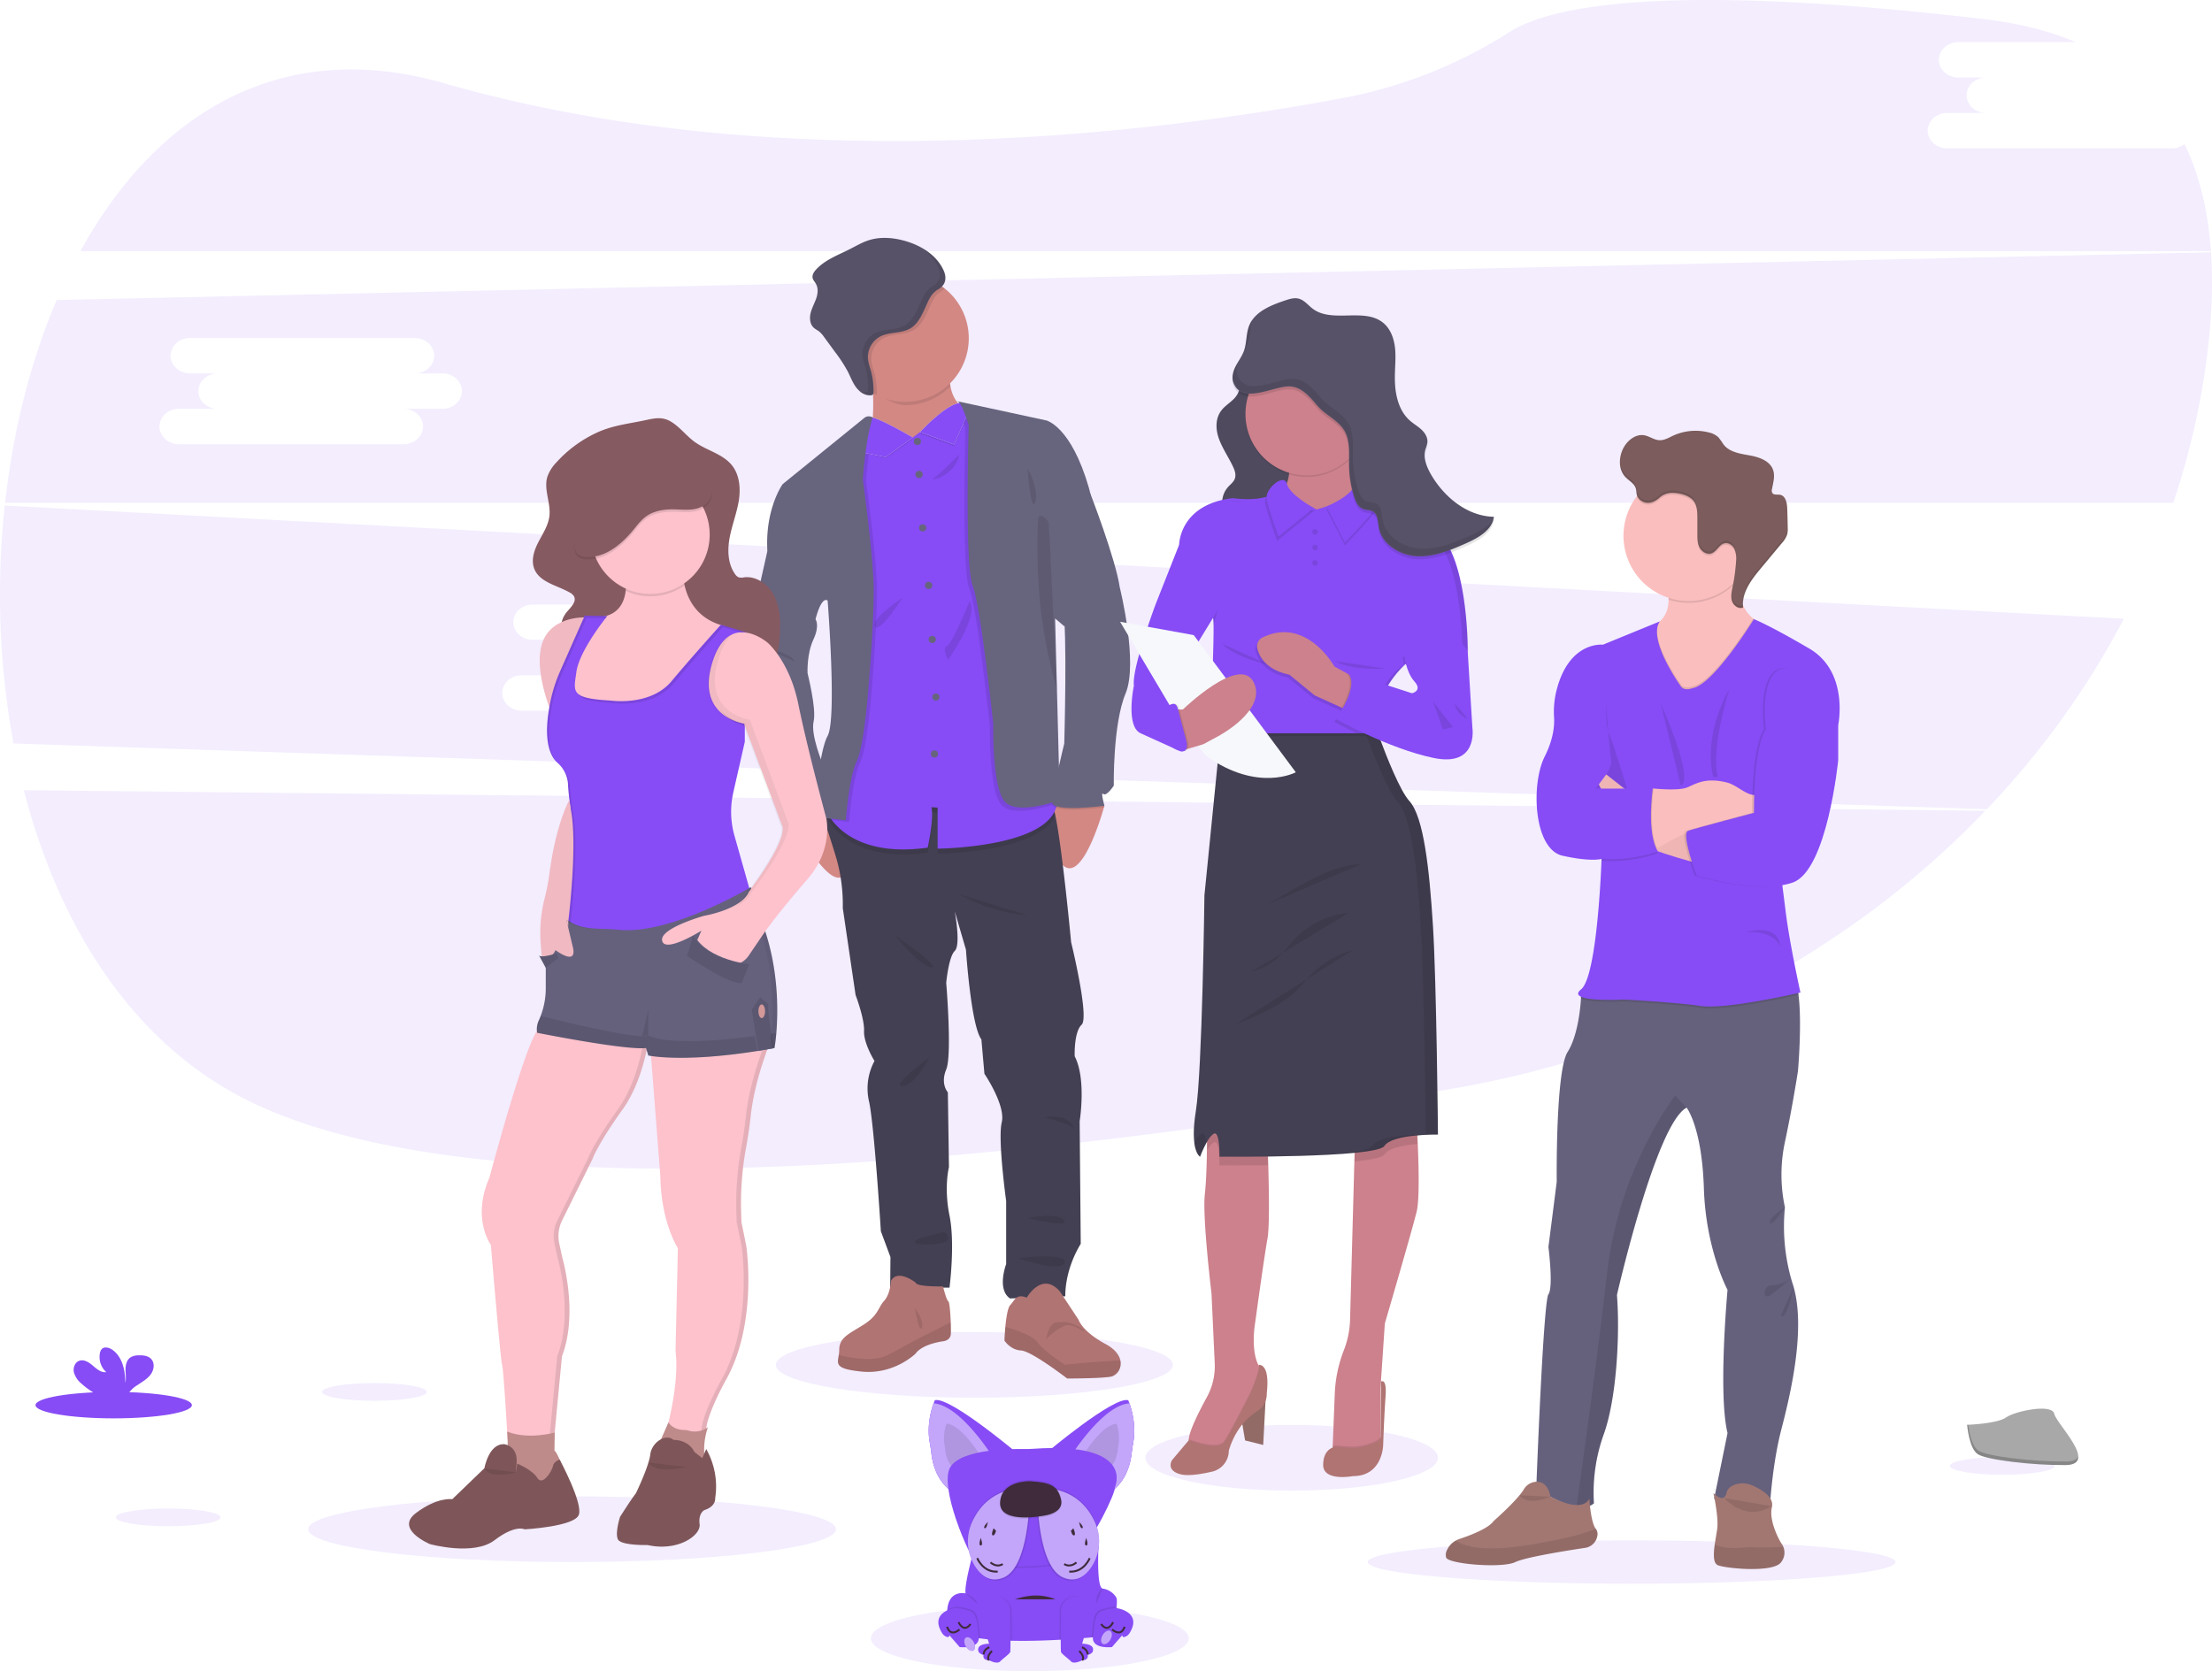
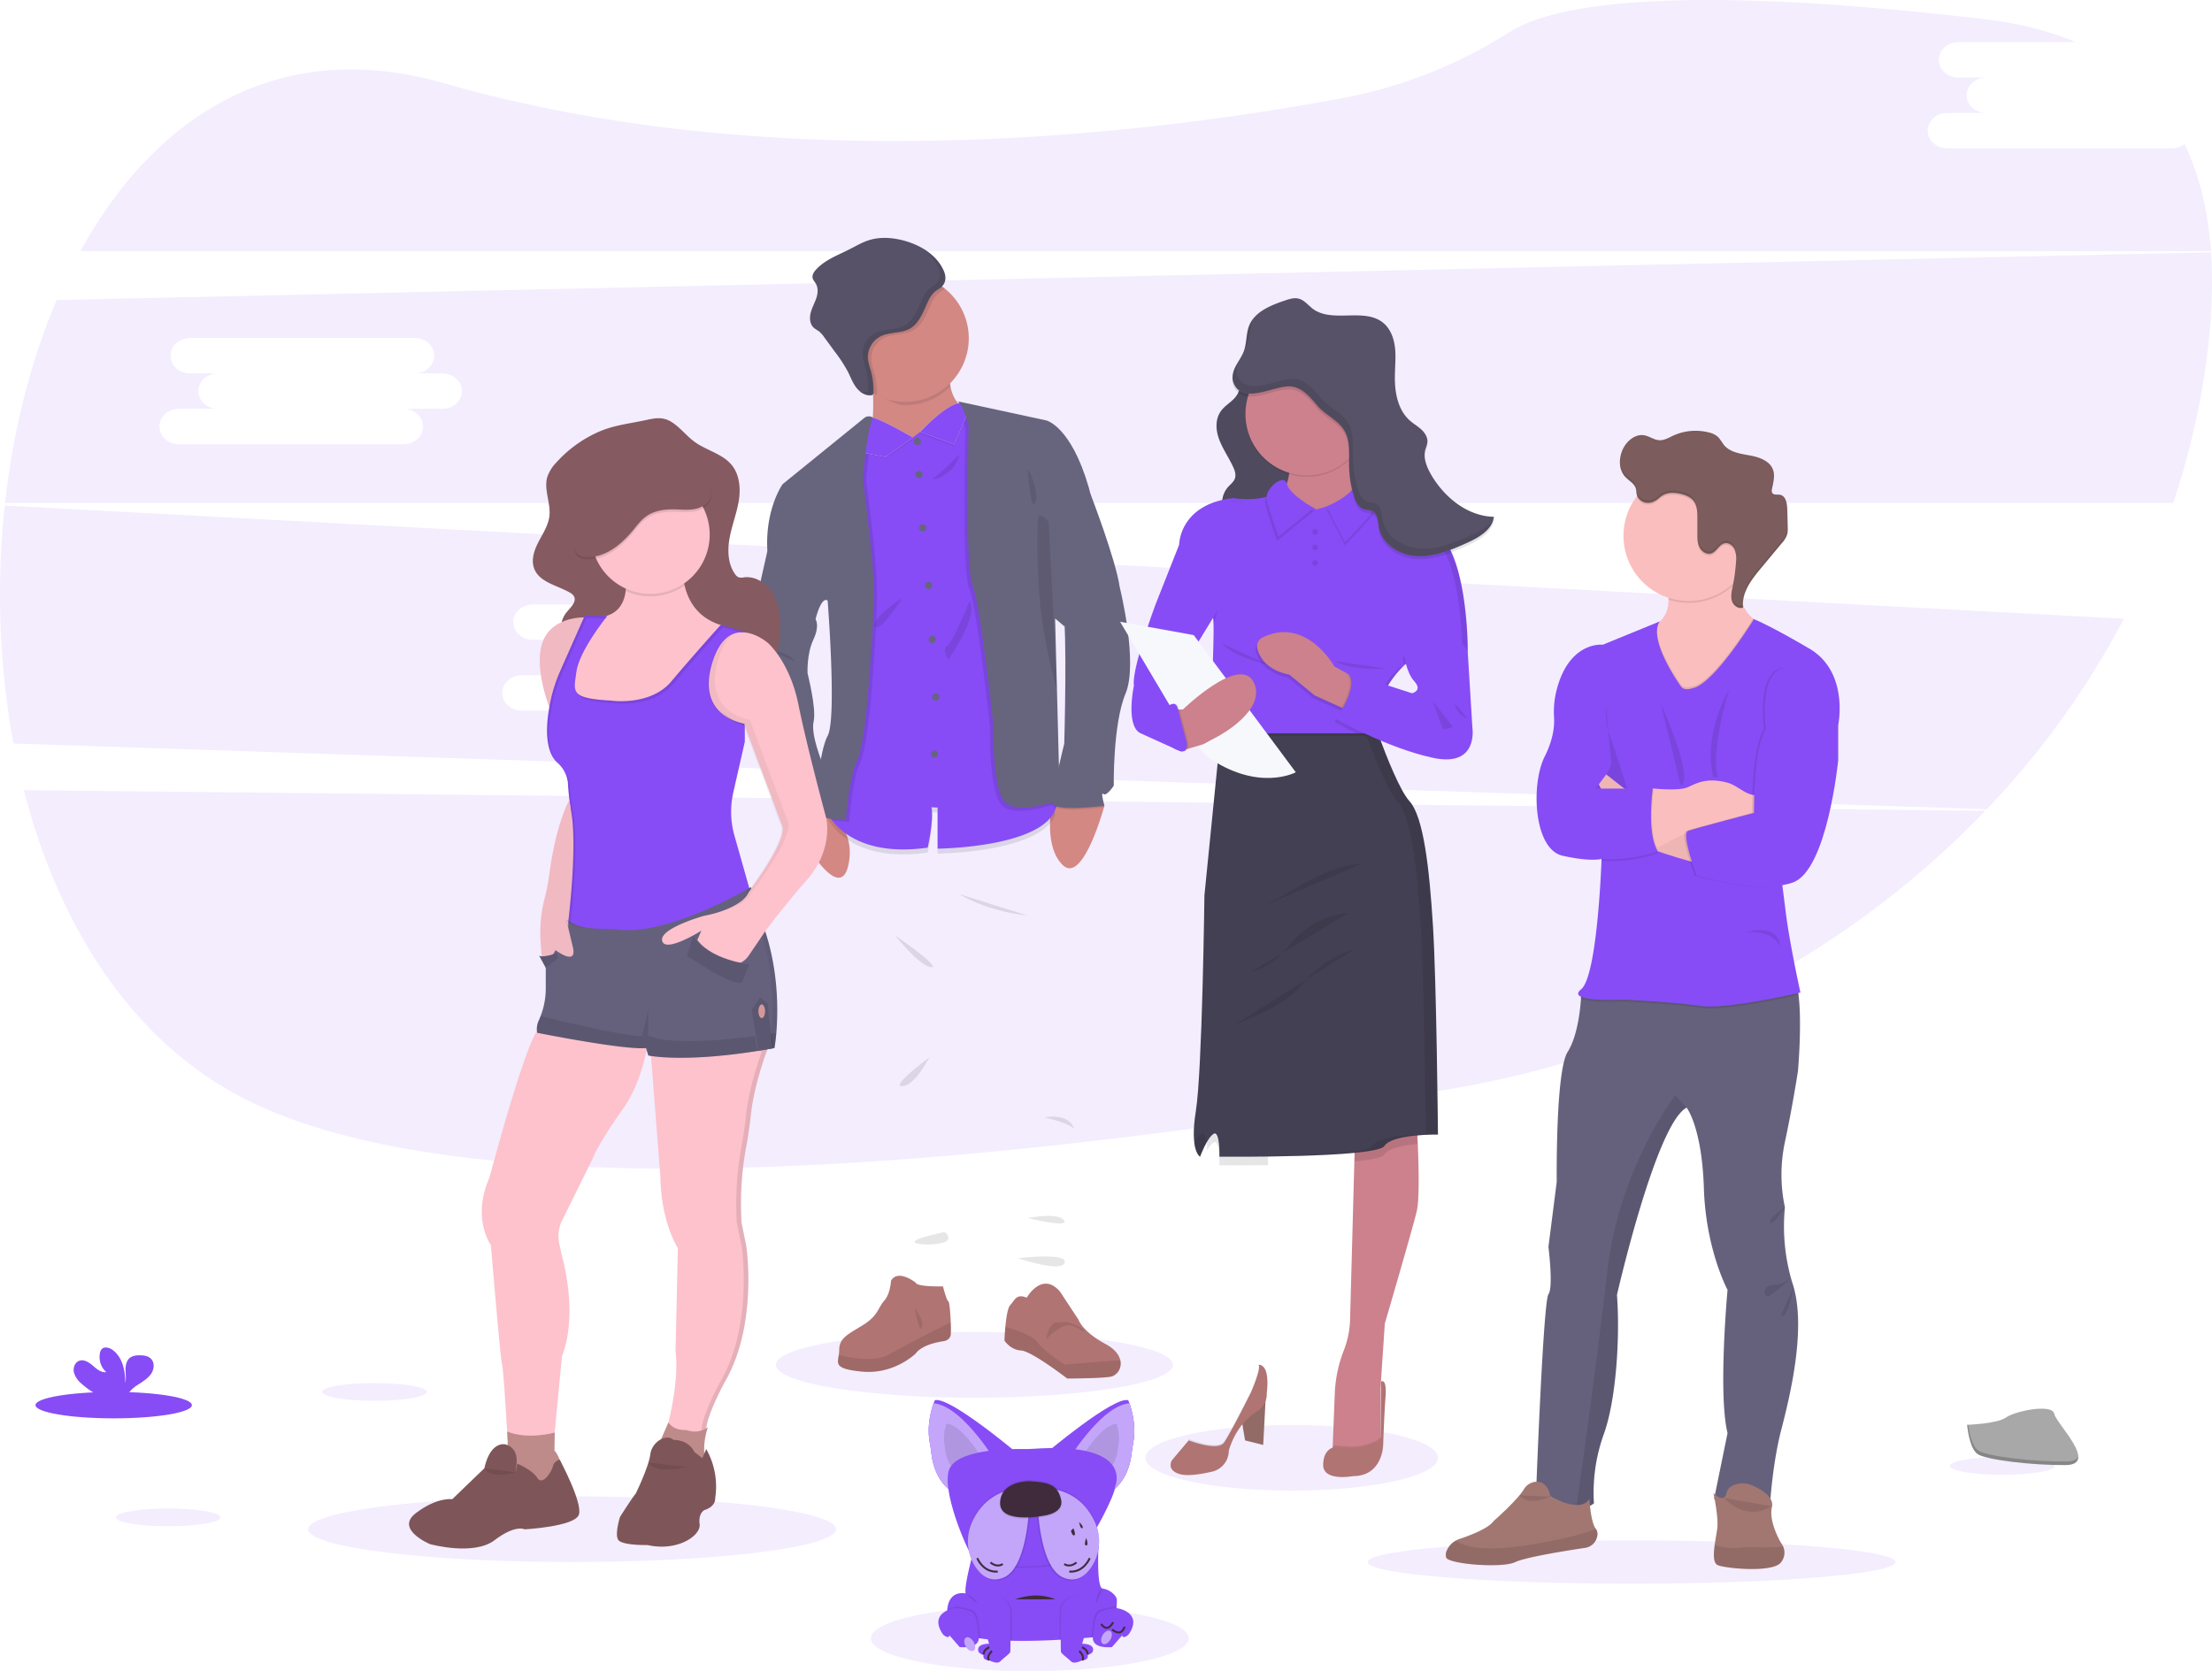
<svg xmlns="http://www.w3.org/2000/svg" width="1137.68" height="859.71" data-name="Layer 1" viewBox="0 0 1137.68 859.71">
  <path fill="#874cf5" d="M12.28 406.51c18 70.15 56.11 130.79 116.34 160.18 125.22 61.09 407.45 29.58 618.12-6.58 109-18.71 204.74-70.3 274.33-143ZM1117.05 76.32h-115.59c-5.5 0-10-4.1-10-9.11s4.49-9.11 10-9.11h20c-5.5 0-10-4.1-10-9.11s4.49-9.1 10-9.1h-14.27c-5.5 0-10-4.1-10-9.11s4.49-9.11 10-9.11h60.33c-13.39-5.68-29-9.71-47.06-11.82-164.51-19.27-223.25-6.53-244 6.58a242.11 242.11 0 0 1-84.55 33.79c-101.5 19.09-291.32 42.06-463.37-7.36-85.51-24.55-149.06 17-187.16 86.31h1095.74c-1.43-20.16-5.71-38.78-13.57-55.07a10.48 10.48 0 0 1-6.5 2.22ZM2.47 260.09a423.94 423.94 0 0 0 4.49 122.39l1014.88 33.84a433.15 433.15 0 0 0 70.51-98Zm401.37 87.31h-20c5.49 0 10 4.1 10 9.11s-4.5 9.1-10 9.1H268.3c-5.49 0-10-4.09-10-9.1s4.5-9.11 10-9.11h20c-5.49 0-10-4.1-10-9.11s4.5-9.11 10-9.11h-14.29c-5.49 0-10-4.09-10-9.1s4.5-9.11 10-9.11H389.6c5.5 0 10 4.1 10 9.11s-4.49 9.1-10 9.1h14.24c5.5 0 10 4.1 10 9.11s-4.47 9.11-10 9.11Zm733.33-217.6-1108 24.57c-13.5 31.59-22.43 67.3-26.55 104.32h1115.13a399 399 0 0 0 16.1-66.49c3.32-21.76 4.65-42.8 3.32-62.4Zm-909.58 80.51h-20c5.49 0 10 4.1 10 9.11s-4.5 9.11-10 9.11H92.01c-5.49 0-10-4.1-10-9.11s4.5-9.11 10-9.11h20c-5.49 0-10-4.09-10-9.1s4.5-9.11 10-9.11H97.72c-5.49 0-10-4.1-10-9.11s4.5-9.11 10-9.11h115.59c5.5 0 10 4.1 10 9.11s-4.49 9.11-10 9.11h14.28c5.49 0 10 4.1 10 9.11s-4.51 9.1-10 9.1Z" opacity=".1" />
  <ellipse cx="664.34" cy="749.94" fill="#874cf5" opacity=".1" rx="75.23" ry="16.89" />
  <ellipse cx="839.15" cy="803.58" fill="#874cf5" opacity=".1" rx="135.72" ry="11.14" />
  <ellipse cx="294.22" cy="786.69" fill="#874cf5" opacity=".1" rx="135.72" ry="16.89" />
  <ellipse cx="501.15" cy="702.14" fill="#874cf5" opacity=".1" rx="102.12" ry="16.89" />
  <ellipse cx="529.66" cy="842.82" fill="#874cf5" opacity=".1" rx="81.75" ry="16.89" />
  <path fill="url(#1d1d90cb-e8d6-4c10-b901-192027040f7e)" d="M608.62 320.47c-2.16-14.54-15.37-48.47-15.37-48.47-.23-1-.49-2-.78-3-9.37-32.2-22.34-35-22.34-35l-46.46-10a3.6 3.6 0 0 1 1 .93 6.45 6.45 0 0 0-.73.11 18.2 18.2 0 0 1-4.07-8.8c-.09-.48-.17-1-.23-1.49a32.68 32.68 0 0 0-2.66-49.13c-.49-.38-1-.75-1.49-1.1 2.19-2.33 2.26-5.57.62-8.81-3.66-7.6-11.62-12.41-19.8-14.76-6.25-1.79-13-2.37-19.22-.41-3.53 1.12-6.75 3-10.06 4.67-6.17 3.08-13 5.52-17.61 10.59-1.08 1.18-2.08 2.69-1.76 4.25.24 1.16 1.16 2.06 1.75 3.09 1.33 2.31 1 5.22.09 7.74s-2.24 4.86-2.87 7.44-.39 5.62 1.55 7.47a32.91 32.91 0 0 0 2.9 2 15.21 15.21 0 0 1 2.77 3.11q2.76 3.7 5.5 7.43a76.54 76.54 0 0 1 6.89 10.47c1.37 2.7 2.43 5.58 4.26 8a11.86 11.86 0 0 0 1.83 1.92l-.54-.21a8.33 8.33 0 0 0 6.11 2.49h.28a1.68 1.68 0 0 0 1.12-.46v1c.11 3.57.09 7.37-.16 10.94l-.43-.22a3.75 3.75 0 0 0-4 .42L431.94 267s-9.3 12.72-8 34.68l-7.5 32.93s-9.37 27.94-2.16 47.89 11.39 31.36 11.39 31.36 2.88 22.67 7.21 24.52 6.2 2.85 6.2 2.85l.86 5.42s.29.53.8 1.42c3.15 5.48 14.82 24.82 21.6 22.75a86.69 86.69 0 0 1 1.1 15.89l6.71 45.05s4.68 12.25 4.39 18.67S480 566 480 566a29.75 29.75 0 0 0-2.88 20.95c2.74 12 6.2 67.28 6.2 67.28l5 13.4-.14 15.71a15 15 0 0 1-3.1 7c-3.24 3.52-3 7.59-10.81 12.4s-12.76 6.63-12.76 13a16.72 16.72 0 0 1-.24 2.65c-.72 4.68-2.12 7.22 12.24 8.58 16.87 1.6 28.12-9.4 28.12-9.4s2.48-4.5 14.16-6.32c0 0 4-.21 4.21-3.74.08-1.22.06-3.55 0-6.12-.19-4.89-.66-10.6-1.28-10.88-.78-.35-2.14-5.27-2.61-7.05h3.25s3-22.67 0-37.35-.29-25.09-.29-25.09l-.58-38.77s-4-4.28-.86-11.84 0-44.9 0-44.9 1.16-13.4 4.47-16.54.16-19.63 0-20.49l5.9 19.79s2.59 39.34 8.08 46.46l1.58 17.82s11.24 16.4 9.08 25.23 2.31 40.77 2.31 40.77v32.65s-5.05 13.11 2 17.82l3-.12c-1 .93-1.77 2.33-2.94 3.54-1.35 1.39-2.12 6.68-2.55 11.23-.36 3.85-.48 7.16-.48 7.16s3 4.8 8.65 5.13S581 730.45 581 730.45s18.39 0 23.15-1l.28-.07a6.25 6.25 0 0 0 3.59-2.93 7.5 7.5 0 0 0 .86-5.39c-.59-2.81-2.82-5.89-7.76-8.51C588.83 706.07 587 700 587 700l-8.07-12.11h1.15s-.71-12.83 8.07-27.23l-.57-63.43s3.6-21.81-2.59-33.65c0 0-.51-12.54 3.63-16.39s-5.51-42.76-5.51-42.76-2-20.89-4.35-39.95c9.73 9.23 19.82-24 21.52-29.91h.25l-.11-.43c.07-.28.11-.42.11-.42s-2.16-7.68-.58-6.12 5.48-4.28 5.48-4.28-.58-31.79 6.2-47.81-3.01-55.04-3.01-55.04Zm-29 20.23.05-.09c1 19.41-.19 60.83-.19 60.83s-1.34 5.31-2.77 11.56l-1-39.35-1-37.07Zm-124.11-13.38s4.9 61.29 0 70.13c-1.39 2.52-2.56 7-3.53 12.11-1.62-4.25-5.05-14.23-3.82-19.52 1.59-6.84-3.17-24.81-3.17-25.23s-.43-10 3-17.32 1.18-10.49 1.18-10.49 2.88-12 6.34-9.68Z" transform="translate(-31.16 -20.14)" />
  <path fill="#d38884" d="M436.29 445.22c-4.27 18.77-21.25-9.61-25.12-16.42-.5-.89-.78-1.41-.78-1.41l1.84-8.63 9.73-4a27.18 27.18 0 0 1 4.36 2.84c5.33 4.19 13.26 13.08 9.97 27.62Zm131.73-30.71s0 .14-.11.42c0 .12-.08.28-.13.45-1.67 5.86-11.57 38.85-21.13 29.69-10.46-10-5.38-33.12-5.38-33.12h.07l22-2.25 4.36 4.48Z" />
-   <path fill="#444053" d="m555.29 576.86.56 63c-8.63 14.3-7.92 27-7.92 27l-28.44 1.12c-6.94-4.67-2-17.68-2-17.68v-32.44s-4.39-31.69-2.27-40.47-8.91-25-8.91-25l-1.56-17.69c-5.38-7.07-7.93-46.12-7.93-46.12l-5.77-19.72c.16.85 3.16 17.31 0 20.34s-4.39 16.41-4.39 16.41 3.11 37.08 0 44.57.84 11.75.84 11.75l.57 38.49s-2.69 10.33.28 24.9 0 37.08 0 37.08h-30.51l.14-15.71-4.94-13.3s-3.4-54.9-6.09-66.79a29.84 29.84 0 0 1 2.82-20.8s-5.65-9.05-5.37-15.42-4.36-18.52-4.36-18.52l-6.58-44.71a86.86 86.86 0 0 0-3.26-25.47c-3.82-12.74-9.48-29.44-9.48-29.44l6.39.57 32.24 2.87s78.39-5.27 81.9-.89a14.71 14.71 0 0 1 1.48 4.57c3.52 15.81 8.17 65.34 8.17 65.34s9.48 38.63 5.41 42.45-3.57 16.26-3.57 16.26c6.1 11.75 2.55 33.45 2.55 33.45Z" />
  <path fill="#b07473" d="M489.02 686.29c-.22 3.51-4.13 3.72-4.13 3.72-11.46 1.8-13.9 6.26-13.9 6.26s-11 10.93-27.59 9.34c-14.1-1.36-12.73-3.87-12-8.52a17.62 17.62 0 0 0 .23-2.62c0-6.37 4.88-8.18 12.52-13s7.43-8.81 10.61-12.31 3.51-10.29 3.51-10.29c3.6-6.27 12.73 1 12.73 1 .43 2.22 14 1.91 14 1.91s1.8 7.22 2.73 7.64c.61.28 1.07 5.94 1.25 10.8.1 2.55.12 4.86.04 6.07Z" />
  <path d="M489.02 686.29c-.22 3.51-4.13 3.72-4.13 3.72-11.46 1.8-13.9 6.26-13.9 6.26s-11 10.93-27.59 9.34c-14.1-1.36-12.73-3.87-12-8.52 6.3 1.56 18.34 3.74 25.37-.08 9.77-5.3 16.78-9 16.78-9l15.44-7.77c.09 2.53.11 4.84.03 6.05Z" opacity=".1" />
  <path fill="#b07473" d="M575.39 705.18a6.1 6.1 0 0 1-3.52 2.91l-.27.07c-4.67 1-22.72 1-22.72 1s-18.25-14.11-23.77-14.43-8.49-5.1-8.49-5.1.11-3.28.46-7.1c.43-4.52 1.18-9.77 2.51-11.15 2.44-2.55 3-6 8.49-3.82 0 0 7.84-13.82 17.08-3.14l9.56 14.5s1.8 6 13.91 12.51c4.84 2.6 7 5.66 7.61 8.45a7.45 7.45 0 0 1-.85 5.3Z" />
  <path d="M575.39 705.18c-1.08.91-2.27 1.89-3.52 2.91l-.27.07c-4.67 1-22.72 1-22.72 1s-18.25-14.11-23.77-14.43-8.49-5.1-8.49-5.1.11-3.28.46-7.1c5.62 1.68 14.13 4.65 16.41 7.85 3.5 4.87 14.13 11.67 14.13 11.67s19.82-1.91 28.62-2.17a7.45 7.45 0 0 1-.85 5.3Z" opacity=".1" />
  <path fill="#d38884" d="m498.26 211.39-26.1 27.59s-31.63-2.33-26.11-11.67c2.81-4.76 3.25-14.72 3-23.38-.23-8.35-1.09-15.46-1.09-15.46s44.36-22.08 41-1.49a33.89 33.89 0 0 0-.12 11.75c1.89 10.4 9.42 12.66 9.42 12.66Z" />
  <path d="M488.92 186.98a33.89 33.89 0 0 0-.12 11.75 32.56 32.56 0 0 1-23.22 9.69c-6 0-12.49-4.93-17.34-7.78-.23-8.36-.28-12.17-.28-12.17s44.36-22.08 40.96-1.49Z" opacity=".1" />
  <path fill="#d38884" d="M498.26 174.03a32.69 32.69 0 1 1-12.3-25.54 32.69 32.69 0 0 1 12.3 25.54Z" />
  <path d="M542.73 419.36c-8.14 19.37-60.5 19.77-60.5 19.77v-21.12l-3.17-.21c1.37 6.05-1.92 20.8-1.92 20.8-41.38 5.84-51.47-17.74-51.47-17.74l1.44-8.07 32.24 2.87s78.39-5.27 81.9-.89a14.71 14.71 0 0 1 1.48 4.59Z" opacity=".1" />
  <path fill="#874cf5" d="M482.23 436.58v-21.12l-3.17-.2c1.37 6-1.92 20.8-1.92 20.8-31.14 4.39-44.56-7.87-49.29-14.21a19.35 19.35 0 0 1-2.18-3.52l12.64-71.1 3-104.64 4.53-18.36 1.05-8.81v-.1h.11l3.22 1.38 19.27 8.33 21.89-16.53.32-.23 1.09-.83 1.81 1.45 4.5 3.61 14.43 93.19s25 71.75 29.68 100.71c.19 1.16.34 2.24.46 3.25 3.09 26.44-61.44 26.93-61.44 26.93Z" />
  <circle cx="471.83" cy="227.09" r="1.86" fill="#67647e" />
  <circle cx="472.69" cy="244.07" r="1.86" fill="#67647e" />
  <circle cx="474.55" cy="271.56" r="1.86" fill="#67647e" />
  <circle cx="477.62" cy="301.17" r="1.86" fill="#67647e" />
  <circle cx="479.48" cy="328.97" r="1.86" fill="#67647e" />
  <circle cx="481.34" cy="358.58" r="1.86" fill="#67647e" />
  <circle cx="480.6" cy="387.87" r="1.86" fill="#67647e" />
  <path d="M448.13 357.57s-2.08 27.23-5.9 35.15-5.52 30.14-5.52 30.14l-8.87-1a19.35 19.35 0 0 1-2.18-3.52l12.64-71.1 3-104.64 4.54-18.37 1.05-8.81.12-.05a3.58 3.58 0 0 1 3.16.05l.42.22q-.19.54-.36 1.11c-3.46 10.83-4.75 30.79-4.75 30.79s5 36.51 5.52 53.49-2.87 56.54-2.87 56.54Z" opacity=".1" />
  <path d="M426.32 417.63a5.13 5.13 0 0 1-.34.66c-3.44 5.81-12.16 9.5-14.81 10.51-.5-.89-.78-1.41-.78-1.41l1.84-8.63 9.73-4a27.18 27.18 0 0 1 4.36 2.87Z" opacity=".1" />
  <path fill="#67647e" d="m402.75 278.67-8.07 4.81-7.35 32.69s-9.2 27.73-2.13 47.54 11.18 31.15 11.18 31.15 2.83 22.5 7.08 24.34 6.08 2.83 6.08 2.83l.85 5.38s11.52-3.91 15.59-10.8-3-24-3-24-6.08-14.58-4.52-21.37-3.12-24.62-3.12-25-.42-9.91 3-17.2 1.14-10.4 1.14-10.4l-2.13-20.8Z" />
  <path d="M543.4 413.24s-21.37 8.06-28.16 1-6.09-40.19-6.09-40.19-6.5-61.13-10.61-71.17-2-82.5-2-82.5-2.76-9.37-5.17-11.82a2.62 2.62 0 0 0-.51-.41l.83.18 2.9.62 4.5 3.61 14.43 93.19s25 71.75 29.68 100.71Z" opacity=".1" />
  <path d="M568.02 415.36h-.24c-2.69.35-26.43 3.22-26.53-1.72a14.47 14.47 0 0 1 .09-1.71l22-2.25 4.36 4.48c.08.29.14.54.2.74Z" opacity=".1" />
  <path fill="#67647e" d="m545.24 245.93 15.6 8.14s13 33.66 15.08 48.09c0 0 9.63 38.66 3 54.56s-6.08 47.46-6.08 47.46-3.82 5.8-5.38 4.25.57 6.08.57 6.08-26.67 3.54-26.78-1.7 6.12-30.28 6.12-30.28 1.7-59.57-.71-68.91-1.42-67.69-1.42-67.69Z" />
  <path d="M498.69 309.38s-8.78 21.5-11.61 22.92.57 7.07.57 7.07 15.99-22.35 11.04-29.99Zm-5.24-75.42c.1-.41-10.47 10.37-13.3 12s10.33-.1 13.3-12Zm-29.43 73.72s-16.13 10.43-14 14.56 14-14.56 14-14.56Zm29.29 152.25s13.73 8.83 35.09 11Zm-32.97 21.23s12.73 16 18.54 16.41-18.54-16.41-18.54-16.41Zm17.83 62.7c-.57.28-7.22 14.43-14 14.86s14-14.86 14-14.86Zm59 31s12.62-2.83 15.43 6.22c0-.03-.85-2.86-15.43-6.22Zm-8.49 51.76s15.29-3.12 18.54 1.13-18.54-1.13-18.54-1.13Zm-43.25 7.24c0 .14-15.56 3.12-15 5.1s16.6 1.7 17.17-1.42a3 3 0 0 0-2.17-3.68Zm38.16 13.42s25.57-3.12 24 2.26-24-2.26-24-2.26ZM389.73 332.3c.14.42 16.84 2.69 19.1 8.07 0 0-16.41-7.65-19-7.65m23.39 43.3s-13.87 4.39-12.88 11-1.41-3.06 12.88-11Zm-6.46 33.68s5.05-6.93 9.86-5.66-9.86 5.66-9.86 5.66Zm79.2-261.21a7.87 7.87 0 0 1-1.62 1.21c-4 2.33-5.1 5.92-7 10.06-1.77 3.79-3.72 7.8-7.29 9.95-4.61 2.78-10.68 1.76-15.47 4.18a12 12 0 0 0-6.4 11.83 34.12 34.12 0 0 0 1.36 5.42 38.65 38.65 0 0 1 1.46 11.77 2 2 0 0 1 0 .35 32.68 32.68 0 1 1 35-54.77Z" opacity=".1" />
  <path fill="#585268" d="M485.11 138.65c-3.59-7.54-11.4-12.32-19.43-14.65-6.13-1.77-12.79-2.35-18.87-.4-3.47 1.1-6.62 3-9.87 4.63-6.06 3.06-12.72 5.48-17.28 10.51-1.07 1.17-2 2.67-1.73 4.22.23 1.15 1.13 2 1.71 3.06 1.31 2.3 1 5.19.09 7.69s-2.2 4.82-2.82 7.39-.38 5.58 1.52 7.41c.85.81 1.94 1.32 2.86 2a15.05 15.05 0 0 1 2.71 3.08l5.4 7.38a74.85 74.85 0 0 1 6.76 10.39c1.34 2.68 2.38 5.54 4.18 7.93s4.6 4.31 7.58 4.05a1.47 1.47 0 0 0 1.2-.57 1.58 1.58 0 0 0 .15-.75 38.38 38.38 0 0 0-1.43-11.73 33.85 33.85 0 0 1-1.36-5.42 12.05 12.05 0 0 1 6.4-11.83c4.8-2.42 10.87-1.4 15.47-4.17 3.58-2.16 5.53-6.17 7.29-10 1.93-4.14 3-7.73 7-10.06s4.46-6.19 2.47-10.16Z" />
  <path d="M470.47 672.92s5 6.37 3.7 10-3.7-10-3.7-10Zm67.65 15.94s1.11-8.54 5.56-8.62 4.67-.46 8.07.85 6.59 3.34 5.57 3.64-5.85-4.88-10.81-2.23a35.72 35.72 0 0 0-8.39 6.36Zm-82.57-453.12 14-9.81s-20.48-12.1-22.92-10.4-4.12 17-4.12 17Z" opacity=".1" />
  <path fill="#e1e7ef" d="m455.49 235.11 14-10s-20.48-12.1-22.92-10.4-4.12 17.84-4.12 17.84Z" />
  <path fill="#874cf5" d="m455.49 235.11 14-10s-20.48-12.1-22.92-10.4-4.12 17.84-4.12 17.84Z" />
  <path fill="#67647e" d="m448.89 214.79-.42-.21a3.63 3.63 0 0 0-3.93.41l-42 34.07s-9.13 12.63-7.86 34.42l24.77 35.09s2.83-11.88 6.22-9.62c0 0 4.81 60.85 0 69.62s-6.93 41.6-6.93 41.6l16.27 1.84s1.7-22.22 5.52-30.14 5.9-35.15 5.9-35.15 3.44-39.56 2.87-56.54-5.52-53.49-5.52-53.49 1.39-21.4 5.11-31.9Z" />
  <path d="m490.73 229.54-17.45-6.46s22.22-24.34 25-10.84Z" opacity=".1" />
  <path fill="#e1e7ef" d="m490.73 228.69-17.45-6.46s22.22-24.34 25-10.84Z" />
  <path fill="#874cf5" d="m490.73 228.69-17.45-6.46s22.22-24.34 25-10.84Z" />
  <path d="M490.16 207.98a1 1 0 0 1 .72.16Z" opacity=".1" />
  <path fill="#67647e" d="m491.84 206.29 46.3 10s12.74 2.83 21.94 34.81-12.6 71.16-12.6 71.16l-4.81-4.09 2.41 93.39s-21.37 8.06-28.16 1-6.08-40.22-6.08-40.22-6.51-61.12-10.62-71.17-2-82.49-2-82.49-3.78-12.95-6.38-12.39Z" />
  <path d="M534.2 265.8c-.65.6-1.41 28.86 1.42 50.37a274.5 274.5 0 0 0 8 38.77l-4.2-86.17s-3.24-4.81-5.22-2.97Zm-5.66-24.34c1.13.71 6.09 12.45 3.82 17.26s-3.82-17.26-3.82-17.26Zm-43.7-102.81a25.56 25.56 0 0 0-10.18-10.66 24.21 24.21 0 0 1 7.63 9c2 4 1.41 8-2.48 10.19s-5.1 5.92-7 10.06c-1.77 3.79-3.72 7.8-7.3 10-4.6 2.78-10.67 1.75-15.47 4.17a12.08 12.08 0 0 0-6.4 11.84 34 34 0 0 0 1.37 5.41 38.68 38.68 0 0 1 1.46 11.77 1.58 1.58 0 0 1-.16.75 1.43 1.43 0 0 1-1.19.57 6.89 6.89 0 0 1-3.49-.65 8.12 8.12 0 0 0 6 2.35 1.18 1.18 0 0 0 1.34-1.32 38.37 38.37 0 0 0-1.45-11.77 32.85 32.85 0 0 1-1.37-5.42 12.05 12.05 0 0 1 6.4-11.83c4.8-2.42 10.87-1.4 15.47-4.17 3.58-2.16 5.53-6.17 7.29-10 1.93-4.14 3-7.73 7-10.06s4.53-6.26 2.53-10.23Z" opacity=".1" />
  <path fill="url(#8425757a-56ab-41b8-890b-c9acfe5ccb1b)" d="M800.87 284.37c-13.78-.27-25.94-10-32.83-21.89a22 22 0 0 1-3.32-9.37 10.82 10.82 0 0 1 .38-2.24 23.24 23.24 0 0 0 1-3.43 6 6 0 0 0 0-1.4v-.08c.33-2.53-1.16-5-3-6.73s-4.15-3-6.07-4.72c-5.92-5.2-7.72-13.54-7.83-21.48v-.42c.07-3.4.34-6.81.31-10.21a42.93 42.93 0 0 0-.25-5.78c-.57-4.81-2.4-9.71-6.18-12.78-9.86-8-26.44.33-36.65-7.23-2.48-1.85-4.49-4.58-7.5-5.3-2.27-.55-4.63.19-6.85.93-7.52 2.48-15.91 5.74-18.85 13-1.68 4.17-1.21 8.93-2.75 13.15-1 2.83-2.91 5.26-4.3 7.94a12.43 12.43 0 0 0-1.6 6.63 7.48 7.48 0 0 0 .49 3.53 9 9 0 0 0 2.45 3.51 11.65 11.65 0 0 1-1.46 2.34c-1.92 2.35-4.87 4-6.87 6.34-3.7 4.29-3.56 10.12-1.74 15.16s5.11 9.63 7.38 14.54c1 2.13 1.76 4.51.75 6.63-.71 1.47-2.18 2.59-3.32 3.86a12.13 12.13 0 0 0-3 6.7c-22.51 5.14-22.53 23.23-22.53 23.23l-12.16 30.58s-1.95 5.15-4.24 11.95l-14.39-2.58 10 16.74c-1.89 6.82-3.23 13.14-2.79 16.32 0 0-4.47 21 3.48 24.67l17.54 7.89a10.39 10.39 0 0 0 2.43 1.09l.71.32a1.88 1.88 0 0 0 1.64 0h.24a2.36 2.36 0 0 0 1-.15 2 2 0 0 0 .88-.95.3.3 0 0 1 0-.1l5.25-1.52 4.45 5.27c2 1.41 4 2.63 5.89 3.73l-6.89 68.42s-1.11 91-4.47 111.74c-1.24 7.68-1.25 12.92-.78 16.48l-.13.22c.83 5.85 3 7 3 7v-.08a.65.65 0 0 0 .13.08 58.91 58.91 0 0 1 3.6-7.72v1.5c-.07 7.72-.31 18.53-1.11 25.56-1.36 12 3.48 51.55 3.48 51.55l1.67 36a33.28 33.28 0 0 1-4.1 17.54c-4 7.19-9.11 17.31-9.48 21.8a4.5 4.5 0 0 0 0 .73L633 773.2s-3.35 5.18 4.22 7.27c4.07 1.13 11.09 0 16.73-1.33a11.18 11.18 0 0 0 8.67-10.88 38.5 38.5 0 0 1 7.08-13.59l1.41 8.29 9.44 2.34 1.21-22.72a10 10 0 0 0 .65-4c1.86-16.16-4.38-14.71-4.38-14.71a.87.87 0 0 1 .3.56l-.3-.55c-3.83-7.56-2-20-2-20s5-36 6.71-45.51c1.23-6.72.72-28.72.31-41 0-.51 0-1-.05-1.49 14.64-.19 32.58-.68 45.17-1.9v1.48l-2.32 85.05a46.69 46.69 0 0 1-3.26 15.82c0 .1-.07.19-.11.29a69 69 0 0 0-4.61 22.29l-1.08 27v.75c-1.88.72-4.85 2.81-4.93 8.87-.13 8.88 15.52 5.92 15.52 5.92 15.64 0 15.77-16.28 15.77-16.28s.49-14.93 1.24-24.92-2.36-7.79-2.36-7.79l-.24 28.42v.22-24.91l.24-3.61v-.87L744 702.4s14.41-48.84 16.64-58.21c1.59-6.66.93-26.72.41-37.81 0-.51 0-1-.08-1.47 4.47-.4 8.42-.44 10-.44h.73s-.74-78.44-2.61-108-4.84-56.61-12.29-64.75c-4.5-4.92-10.77-20.11-15-31.36a156.88 156.88 0 0 0 27.57 9c23.59 4.94 20.36-15.54 20.36-15.54l-2.39-38.73h.16a197.48 197.48 0 0 0-2.6-30.28c-1.25-7.68-3.16-15.62-6.08-22 2.56-1 5.09-2.07 7.57-3.17 6.41-2.83 13.63-6.84 14.55-13.75h-.31a8.92 8.92 0 0 0 .24-1.52Zm-146.23 56c.05 4-.1 10.94-.34 18.61l-7.49-10 7.51-12.18ZM755 360.68Zm3.12 15.13-12.48-4a56 56 0 0 1 7.71-9.54l1.08-1-.39.08.6-.55.36-.08-.57.55.68-.14a21.29 21.29 0 0 0 4.25 8.55c4.48 4.89-1.23 6.13-1.23 6.13Z" transform="translate(-31.16 -20.14)" />
  <path fill="#a27772" d="m651.15 715.66-1.46 27.68-9.31-2.33-1.96-11.51 12.73-13.84z" />
  <path d="m651.15 715.66-1.46 27.68-9.31-2.33-1.96-11.51 12.73-13.84z" opacity=".1" />
  <path fill="#cc818c" d="m685.32 747.01 14.2 2.94 10.53-9.3v-26.21l.24-3.58v-.87l1.96-29.13s14.21-48.49 16.42-57.8c1.56-6.6.91-26.52.39-37.53-.21-4.51-.39-7.53-.39-7.53l-31.35-7.59-.66 24.1-2.29 84.44a46.79 46.79 0 0 1-3.21 15.71l-.11.29a68.72 68.72 0 0 0-4.55 22.12l-1.06 26.85v.74Z" />
  <path d="M710.29 710.01v.74-.76Zm-24.97 37 14.2 2.94 10.53-9.3v-2.23a3 3 0 0 1-1.51 2.4l-.15.09a28.3 28.3 0 0 1-15.94 3.15l-5.54-.47a5.19 5.19 0 0 0-1.47.36v.74Z" opacity=".1" />
  <path fill="#b07473" d="m708.39 741.64.15-.08a3 3 0 0 0 1.53-2.6l.23-28.21s3.06-2.19 2.32 7.73-1.22 24.74-1.22 24.74-.12 16.16-15.55 16.16c0 0-15.43 2.94-15.31-5.88s6.37-9.18 6.37-9.18l5.54.48a28.23 28.23 0 0 0 15.94-3.16Z" />
-   <path fill="#cc818c" d="M611.36 741.01c.36 6.37 19.1 2.69 19.1 2.69l12.61-24.48s10.53-8.09 5.26-15.19a11.33 11.33 0 0 1-.77-1.21s0 0-.05-.06c-.11-.18-.21-.37-.31-.57-3.78-7.5-1.92-19.8-1.92-19.8s4.89-35.76 6.61-45.19c1.21-6.66.71-28.51.31-40.73-.16-5.08-.31-8.49-.31-8.49l-31.11-8.33v9.28c-.07 7.67-.31 18.4-1.1 25.38-1.34 11.87 3.43 51.18 3.43 51.18l1.65 35.77a33.13 33.13 0 0 1-4 17.41c-3.9 7.14-9 17.2-9.35 21.65a4.38 4.38 0 0 0-.05.69Z" />
  <path d="M611.36 741.01c.36 6.37 19.1 2.69 19.1 2.69l12.61-24.48s10.53-8.09 5.26-15.19a11.33 11.33 0 0 1-.77-1.21c-.17 3.71-4.24 13-4.24 13s-10.41 20.83-13.72 25.6-17.69-.89-18.23-1.09a4.38 4.38 0 0 0-.01.68Z" opacity=".1" />
  <path fill="#b07473" d="M647.2 702.16s6.16-1.43 4.32 14.61a10.33 10.33 0 0 1-4.87 9.17c-4.41 2.77-11.21 8.73-14.65 20.32a11.08 11.08 0 0 1-8.55 10.8c-5.56 1.3-12.49 2.44-16.5 1.32-7.47-2.08-4.16-7.22-4.16-7.22l8.57-10.17s14.94 5.88 18.24 1.1 13.72-25.59 13.72-25.59 5.71-12.99 3.88-14.34Z" />
  <path d="m697.32 573.38-.66 24.1c8.35-.81 14.33-1.94 15.35-3.53 2.21-3.42 10.23-4.86 17.05-5.45-.21-4.51-.39-7.53-.39-7.53Zm-76.54 18.48a11.44 11.44 0 0 1 3.43-4.14c3.3-1.83 2.94 11.76 2.94 11.76s11 .1 25.05-.08c-.16-5.08-.31-8.5-.31-8.5l-31.11-8.32s.06 3.86 0 9.28Z" opacity=".1" />
  <path fill="#444053" d="M617.23 595.08s3.68-10 7-11.78 2.94 11.75 2.94 11.75 80.82.74 84.86-5.51 27.55-5.88 27.55-5.88-.73-77.88-2.57-107.26-4.77-56.21-12.12-64.29c-4.75-5.23-11.51-22.15-15.69-33.43-2.27-6.16-3.78-10.65-3.78-10.65l-77.14 4.4-.63 6.25-8.19 81.92s-1.1 90.37-4.41 110.94 2.18 23.54 2.18 23.54Z" />
  <g opacity=".1">
    <path d="M705.75 589.54c4-6.24 27.55-5.88 27.55-5.88s-.73-77.88-2.57-107.26-4.77-56.21-12.12-64.29c-4.77-5.25-11.51-22.15-15.69-33.43-1.91-5.18-3.28-9.17-3.66-10.31l6-.34s1.51 4.49 3.79 10.65c4.18 11.28 10.93 28.2 15.68 33.43 7.35 8.08 10.29 34.9 12.12 64.29s2.58 107.26 2.58 107.26-23.51-.36-27.56 5.88c-3.45 5.33-62.92 5.58-80.18 5.53 22.15-.05 70.94-.71 74.06-5.53Zm-87.8-6.24c1.49-.83 2.23 1.47 2.6 4.26a57.68 57.68 0 0 0-3.47 7.52s-2.13-1.15-3-7c1.22-2.09 2.57-4.06 3.87-4.78Z" />
  </g>
  <path fill="#585268" d="M641.07 179.6c-5.34 7.28.06 17.63-5.67 24.71-1.89 2.34-4.8 4-6.77 6.3-3.65 4.26-3.51 10.05-1.72 15.05s5 9.56 7.28 14.44c1 2.11 1.74 4.48.74 6.58-.7 1.46-2.15 2.57-3.28 3.83-3.68 4.11-3.78 9.82-1.8 14.66s5.76 9 9.49 13.1c1.47 1.61 3.33 3.39 5.78 3.34a8 8 0 0 0 3.63-1.19 37 37 0 0 0 16.84-48.29c-3.1-7.43-8.27-14.55-8.32-22.4 0-6.23 3.2-12.18 3.77-18.38.69-7.54-3.77-19.51-12.87-22.8.6 4.84-4.39 7.31-7.1 11.05Z" />
  <path d="M641.07 179.6c-5.34 7.28.06 17.63-5.67 24.71-1.89 2.34-4.8 4-6.77 6.3-3.65 4.26-3.51 10.05-1.72 15.05s5 9.56 7.28 14.44c1 2.11 1.74 4.48.74 6.58-.7 1.46-2.15 2.57-3.28 3.83-3.68 4.11-3.78 9.82-1.8 14.66s5.76 9 9.49 13.1c1.47 1.61 3.33 3.39 5.78 3.34a8 8 0 0 0 3.63-1.19 37 37 0 0 0 16.84-48.29c-3.1-7.43-8.27-14.55-8.32-22.4 0-6.23 3.2-12.18 3.77-18.38.69-7.54-3.77-19.51-12.87-22.8.6 4.84-4.39 7.31-7.1 11.05Zm59.22 264.81c-10.69.56-20.75 5.16-30.11 10.36s-18.42 11.09-28.49 14.78m51.96.05a44.07 44.07 0 0 0-27.75 13.5c-2.6 2.75-4.84 5.83-7.55 8.47a33.54 33.54 0 0 1-14.88 8.43m52.37-11.23a48.52 48.52 0 0 0-22.32 13.46c-1.64 1.77-3.13 3.66-4.77 5.43-8.85 9.5-21.35 14.54-33.42 19.31" opacity=".1" />
  <path fill="#cc818c" d="M694.93 222.92a219.46 219.46 0 0 0 2.2 25.52c1 6 2.4 11.4 4.41 13.79 5.88 7-28.65 16.35-28.65 16.35l-20.39-15.8s16.16-14.88 8.63-29.39 33.8-10.47 33.8-10.47Z" />
  <path d="M627.63 378.68h81.55c-2.27-6.16-3.78-10.65-3.78-10.65l-77.14 4.4Z" opacity=".1" />
  <path fill="#874cf5" d="M622.38 377.21h87.19c-2.45-8.77 0-16.88 3.49-23.12a51.1 51.1 0 0 1 9.13-11.84l.6-.55 30.44-6.74 1.64-.36s.25-55.35-19.35-62.95-31.35-17.87-31.35-17.87l-26.93 8.32-19.84-10c-6.37 6.85-23.27 4.16-23.27 4.16-27.67 3.18-27.67 24-27.67 24s16.16 37.71 17.39 37.71-1.47 59.24-1.47 59.24Z" />
  <path d="M652.48 342.02s-17.78-3.94-23.83-10.83m113.48-9.82-20.62 16.9a35.13 35.13 0 0 0 .68 4l.6-.55 30.44-6.74Zm-55.83 49.96s4.51 2.54 11.42 5.88h11.85c-2.45-8.77 0-16.88 3.49-23.12l-20.89-6.76c7.11 6.61-5.87 24-5.87 24Z" opacity=".1" />
  <path fill="#874cf5" d="m618.7 273.62-12.24 6.61-12 30.37s-12.49 33.3-11.27 42.12c0 0-4.4 20.82 3.43 24.49l20.4 9.24a1.9 1.9 0 0 0 2.45-2.62c-2.91-5.51-6.11-14.13-1-18.87l-5.88-12.24 21.25-34.78 7.1-12Z" />
  <path d="M645.93 335.07c1.06 4.32 4.64 11 16.49 13.49l13 10.65 13.83 6.27 5.64 2.55 2.39-17.27-5.43-3-6.33-3.46s-14.28-25.87-36.89-15a5 5 0 0 0-2.7 5.77Z" opacity=".1" />
  <path fill="#cc818c" d="M646.67 333.6c1.06 4.33 4.63 11 16.48 13.49l13 10.65 13.84 6.27 5.63 2.55 2.39-17.27-5.43-3-6.28-3.43s-14.29-25.87-36.9-14.95a5 5 0 0 0-2.73 5.69Z" />
  <circle cx="672.15" cy="213.73" r="31.59" opacity=".1" />
  <circle cx="672.15" cy="213" r="31.59" fill="#cc818c" />
  <path d="m691.72 280.5-9.5-18.46s13.9-5.62 14.91-12.13 13.32 7.63 10.66 12.32-16.07 18.27-16.07 18.27Z" opacity=".1" />
  <path fill="#874cf5" d="m691.72 279.03-9.5-18.46s13.9-5.62 14.91-12.13 13.32 7.64 10.66 12.32-16.07 18.27-16.07 18.27Z" />
  <path fill="#f6f8fb" d="m613.97 326.72 52.49 70.57s-19.35 10.53-46-8.32l-11.51-13.72-32.86-55.39Z" />
  <path fill="#cc818c" d="m603.64 365.09 4.78-.13s29.2-28.34 36.37-14-18.19 27.74-18.19 27.74l-7.71 4.16-10.05 3-6.43-8.63Z" />
  <path d="M610.69 380.4c.44 1.63.86 3.43.12 4.94a2 2 0 0 1-.87.95 2.23 2.23 0 0 1-1 .14 10.05 10.05 0 0 1-6.59-3.26 30.1 30.1 0 0 1-4.27-6.18c-1.3-2.27-2.65-4.78-2.19-7.36.52-2.81 3-4.76 5.43-6.34 4.84-3.2 5 .53 6.06 4.65s2.2 8.3 3.31 12.46Z" opacity=".1" />
  <path fill="#874cf5" d="M609.96 380.4c.43 1.63.86 3.43.12 4.94a2 2 0 0 1-.87.95 2.25 2.25 0 0 1-1 .14 10 10 0 0 1-6.59-3.26 29.75 29.75 0 0 1-4.28-6.18c-1.3-2.27-2.65-4.78-2.18-7.36.51-2.81 3-4.76 5.42-6.34 4.85-3.2 5 .53 6.07 4.65s2.19 8.3 3.31 12.46Z" />
  <path d="m623.85 317.94 2.44-4.13-2.13 7.67-.31-3.54zm66.18 46.07 5.63 2.55 2.39-17.27-5.43-3c3.75 4.3.47 12.25-2.59 17.72Zm22.6-20.05s-18.18 1.11-25.9-3.85" opacity=".1" />
  <g opacity=".1">
    <path d="M710.37 355.56a51.18 51.18 0 0 1 9.13-11.85 24.37 24.37 0 0 1 2.69-1.46l28.34-5.82 1.64-.36s.25-55.35-19.34-62.95a117.72 117.72 0 0 1-30.56-17.21l2.15-.66s11.75 10.28 31.35 17.87 19.34 62.95 19.34 62.95h-2.94l-29 5.55s-1.25 1.21-1.63 1.56a56.2 56.2 0 0 0-9.27 12.26 30.74 30.74 0 0 0-2.43 23.24h-3c-2.42-8.77.08-16.88 3.53-23.12Zm-77.4-97.7c.47-.07.92-.14 1.41-.19a50.71 50.71 0 0 0 6 .49 54.54 54.54 0 0 1-7.41-.3Zm41.57 5.71-17.94-9.08a9.48 9.48 0 0 0 1-.95l18.72 9.47Z" />
  </g>
  <path fill="#874cf5" d="m742.84 319.86 12 14.7 2.45 39.92s3.18 20.32-20.08 15.42-50.18-20.04-50.18-20.04 13-17.39 5.88-24l33.31 10.78s5.63-1.23 1.22-6.12-5.19-13.72-5.19-13.72Z" />
  <path d="m748.26 362.03 6.61 7.59a9.53 9.53 0 0 1-6.61-7.59Zm-11.27-1.23 10.29 13.22-5.14 1.23-5.15-14.45zM634.42 198.5c-1.13-2.77-.26-6 1.1-8.61s3.23-5.08 4.25-7.89c1.51-4.18 1.05-8.91 2.7-13 2.91-7.25 11.18-10.49 18.59-13 2.19-.73 4.52-1.46 6.76-.92 3 .71 4.95 3.43 7.4 5.26 10.06 7.5 26.42-.76 36.15 7.18 3.72 3 5.53 7.91 6.09 12.68s0 9.61-.06 14.42c-.16 8.42 1.42 17.63 7.72 23.21 1.9 1.68 4.14 2.94 6 4.68s3.32 4.17 3 6.69a23.19 23.19 0 0 1-1 3.4c-1.25 4.39.62 9 2.9 13 6.8 11.77 18.79 21.47 32.38 21.74-.91 6.86-8 10.84-14.35 13.65-8 3.59-16.52 7.11-25.33 6.66s-18-6.09-19.54-14.77c-.53-3-.46-6.61-3-8.17-1.56-.95-3.58-.71-5.26-1.42-2.43-1-3.63-3.73-4.43-6.24a56.16 56.16 0 0 1-2.61-16c-.11-6.44.74-13.47-2.91-18.77-3.38-4.91-9.38-7.4-13.28-11.91-3.6-4.18-7.51-9.22-13.41-10-8.16-1.15-25.04 9.94-29.86-1.87Z" opacity=".1" />
  <path fill="#585268" d="M634.42 197.03c-1.13-2.77-.26-6 1.1-8.61s3.23-5.08 4.25-7.89c1.51-4.18 1.05-8.91 2.7-13 2.91-7.26 11.18-10.5 18.59-13 2.19-.73 4.52-1.46 6.76-.92 3 .71 4.95 3.43 7.4 5.26 10.06 7.5 26.42-.76 36.15 7.18 3.72 3 5.53 7.91 6.09 12.69s0 9.6-.06 14.41c-.16 8.42 1.42 17.63 7.72 23.21 1.9 1.68 4.14 2.94 6 4.68s3.32 4.17 3 6.69a23.19 23.19 0 0 1-1 3.4c-1.25 4.39.62 9 2.9 13 6.82 11.73 18.76 21.46 32.35 21.73-.91 6.86-8 10.84-14.35 13.66-8 3.58-16.52 7.1-25.33 6.65s-18-6.09-19.54-14.77c-.53-3-.46-6.61-3-8.17-1.56-.95-3.58-.71-5.26-1.42-2.43-1-3.63-3.73-4.43-6.24a56.1 56.1 0 0 1-2.61-16c-.11-6.44.74-13.47-2.91-18.77-3.38-4.91-9.38-7.4-13.28-11.91-3.6-4.18-7.51-9.22-13.41-10-8.13-1.14-25.01 9.97-29.83-1.86Z" />
  <path d="m656.84 278.21 18.11-14.7s-12.4-6.72-13.88-12.45-11.4 2.72-10.39 7.86 6.16 19.29 6.16 19.29Z" opacity=".1" />
  <path fill="#874cf5" d="m657.55 276 18.11-14.69s-12.4-6.72-13.82-12.45-11.4 2.72-10.39 7.86 6.1 19.28 6.1 19.28Z" />
  <circle cx="676.37" cy="273.61" r="1.44" opacity=".1" />
  <circle cx="676.37" cy="281.61" r="1.44" opacity=".1" />
  <circle cx="676.37" cy="289.6" r="1.44" opacity=".1" />
  <g opacity=".1">
    <path d="M641.73 176.61c1.43-3.93 1.12-8.34 2.46-12.3a13.44 13.44 0 0 0-1.53 2.82c-1.66 4.13-1.19 8.86-2.71 13l-.1.24a22.85 22.85 0 0 0 1.88-3.76Zm114.25 98.99c-8 3.58-16.52 7.1-25.33 6.65s-18-6.09-19.54-14.76c-.53-3-.46-6.62-3-8.18-1.56-.95-3.58-.71-5.26-1.42-2.43-1-3.63-3.73-4.43-6.24a56.1 56.1 0 0 1-2.61-16c-.11-6.43.75-13.46-2.9-18.77-3.39-4.91-9.39-7.39-13.29-11.91-3.6-4.17-7.51-9.22-13.41-10-8.09-1.1-25 10-29.78-1.82a9.3 9.3 0 0 1 .31-6.83c-.35.59-.69 1.18-1 1.78-1.36 2.66-2.22 5.85-1.09 8.62 4.81 11.8 21.69.71 29.78 1.82 5.9.8 9.81 5.85 13.41 10 3.9 4.52 9.9 7 13.28 11.92 3.66 5.3 2.8 12.33 2.91 18.76a56.1 56.1 0 0 0 2.61 16c.8 2.52 2 5.22 4.43 6.24 1.68.71 3.7.48 5.26 1.42 2.58 1.56 2.51 5.21 3 8.18 1.56 8.67 10.74 14.31 19.54 14.76s17.28-3.06 25.33-6.65c5.8-2.58 12.26-6.15 14-12-2.78 3.8-7.7 6.42-12.22 8.43Z" />
  </g>
  <path fill="url(#422858ff-741c-491e-b83f-4f975ae951a6)" d="M963.87 352.18C942.7 340 934.7 337 934.66 337l-.44-.31a17.61 17.61 0 0 1-5.33-6.74 14.07 14.07 0 0 1 0-1.45.61.61 0 0 0 0 .14c.33-6.45 4.92-12.32 9.27-17.44l11.13-13.09a12.9 12.9 0 0 0 2.87-4.54 10.47 10.47 0 0 0 .3-2.79v-1.14c-.06-3.25-.15-6.51-.27-9.76-.1-2.84-.83-6.42-3.67-7-1.48-.3-3.44.23-4.22-1a2.43 2.43 0 0 1-.19-1.69.58.58 0 0 0 0 .14v-.16a37.67 37.67 0 0 0 1.05-6.69 9.12 9.12 0 0 0-.46-3.39c-1.64-4.71-7.31-6.65-12.32-7.54s-10.63-1.65-13.77-5.57a40.73 40.73 0 0 0-2.74-3.77 10.81 10.81 0 0 0-5.12-2.53 29 29 0 0 0-18.63 1.62c-2.42 1.08-4.85 2.54-7.51 2.38s-5.12-2.08-7.84-2.54c-4.4-.75-8.61 2.48-10.78 6.31a15.43 15.43 0 0 0-2 7.44v.44a10.88 10.88 0 0 0 2.86 7.6c1.9 2 4.72 3.32 5.51 5.91.32 1.05.24 2.19.53 3.26a2.91 2.91 0 0 0 .12.39l-.14.19a33 33 0 0 0-7 20.34 33.76 33.76 0 0 0 23.72 32v1c0 4-1.15 8.17-4.6 11.2L855 350.2s-18.08-2.15-24.6 24.27a45.05 45.05 0 0 0-1.12 13.4c.24 4-.31 11-5 20.07-7.41 14.52-5.72 47.85 9.44 51.15 14.31 3.12 19.91 1.82 20.5 1.67v.58c-.24 6.26-2.51 60.2-10.76 66.72-2.28 1.81-1.86 3 0 3.85 0 0 0 .35-.05 1-.25 4-1.52 19-7 27.52-6.41 9.9-5.74 67-5.74 67l-4.37 33.66s2.69 20.79 0 24.42c-2.41 3.23-5.61 80.14-6.28 96.82h-.28a8.12 8.12 0 0 0-6.48 4c-3.54 5.75-15.94 16.38-15.94 16.38-2.69 3.82-12.64 7.48-17.9 9.2a11.12 11.12 0 0 0-2 .88 10.67 10.67 0 0 0-4.52 4.76 5.11 5.11 0 0 0-.48 4c1.34 3.29 29.31 5.61 36.39 2.3 5.56-2.59 27.6-6 36.75-7.34a7.54 7.54 0 0 0 6.54-6.54 4.31 4.31 0 0 0-.84-3.27c-1.75-2.17-2.64-8.1-3-12a8.11 8.11 0 0 0 2.06-1.22 87.85 87.85 0 0 1 5-35.31c6.74-17.82 8.76-50.82 7.08-72.27 0 0 20.55-88.44 36.73-96.69.25.32 8.1 10.39 9.1 41.58 1 31.68 12.46 52.47 12.46 52.47s-5.06 53.79 0 73.92l-6.61 31.75c-.49-.41-.8-.73-.8-.73s.2.88.47 2.29l-.14.68.29.06c.75 4 1.86 10.89 1.4 15-.26 2.31-.91 5.48-1.35 8.59-.7 4.89-.89 9.63 1.68 10.67 4.22 1.7 29 4 33.2-1.44a7.79 7.79 0 0 0 1.22-8.15 8.25 8.25 0 0 0-1.22-2.08s-6.58-10.75-4.72-18.33a5.58 5.58 0 0 0-.79-4.35c.29-3.72 1.79-20.94 5.67-35.56 4.22-15.88 13.11-50.7 6.57-73.59q-.37-1.35-.84-2.64a98.84 98.84 0 0 1-3.71-38.61 78.69 78.69 0 0 1 0-33.66c4.05-18.48 6.88-36.63 6.88-36.63s2.23-24.42.28-39.39c0-.32-.09-.64-.13-1l1.06-.24s-5.73-25.41-7.75-41.58c-.48-3.82-1.1-8.65-1.78-13.81a35.25 35.25 0 0 0 5.49-1.37c18.19-6.27 23.92-63 23.92-63v-18s6.12-27.67-15.11-39.88ZM828.31 790.42c-.56-.28-.89-.47-.89-.47Z" transform="translate(-31.16 -20.14)" />
  <path fill="#65617d" d="M921.73 659.57c7.89 22.69-1.32 59.52-5.6 76s-5.59 36.18-5.59 36.18c-16.77 2.63-28.94-.66-28.94-.66l6.91-33.87c-4.94-20.06 0-73.67 0-73.67s-11.18-20.72-12.17-52.29c-1-31.07-8.63-41.12-8.87-41.43-15.78 8.22-35.84 96.36-35.84 96.36 1.64 21.37-.34 54.26-6.91 72a89 89 0 0 0-4.93 35.18c-2.3 2-5.5 2.28-9 1.72-9.39-1.52-20.65-9.61-20.65-9.61s3.61-96 6.25-99.64 0-24.34 0-24.34l4.27-33.54s-.66-56.9 5.59-66.76c5.4-8.52 6.64-23.5 6.88-27.43v-1l9.52-11.4s92.08-6.91 99 0c1.69 1.69 2.74 5.55 3.36 10.4 1.9 14.92-.28 39.25-.28 39.25s-2.76 18.09-6.71 36.5a80.12 80.12 0 0 0 0 33.55 100.43 100.43 0 0 0 3.71 38.5Z" />
  <path fill="#a27772" d="M915.97 803.77c-4.11 5.43-28.28 3.13-32.4 1.44-2.51-1-2.32-5.77-1.64-10.64.43-3.09 1.06-6.25 1.32-8.55.65-5.92-2-17.93-2-17.93s5.42 5.76 6.73 0c.58-2.52 2.6-3.81 4.7-4.46a12.28 12.28 0 0 1 8.54.53c4.27 1.86 11.39 5.81 10.12 11.15-1.81 7.55 4.6 18.27 4.6 18.27a8.32 8.32 0 0 1 1.2 2.06 7.89 7.89 0 0 1-1.17 8.13Z" />
  <path d="M915.97 803.77c-4.11 5.43-28.28 3.13-32.4 1.44-2.51-1-2.32-5.77-1.64-10.64 2.6 1.22 7 2.23 14.37 1.55a40.54 40.54 0 0 1 5.17-.16 120.23 120.23 0 0 0 15.7-.32 7.89 7.89 0 0 1-1.2 8.13Zm-84.35-137.62c1.64 21.37-.34 54.26-6.91 72a89 89 0 0 0-4.93 35.18c-2.3 2-5.5 2.28-9 1.72 2-13.87 10.44-73.63 15.85-120.85 6.17-53.77 35-90.76 35-90.76l5.75 6.33c-15.7 8.24-35.76 96.38-35.76 96.38Z" opacity=".1" />
  <path fill="#fbbebe" d="m906.1 320.51-4 19.73-19.67 33.05-24.25-10.36s-33-34.53-12.25-39.46a18.36 18.36 0 0 0 6.88-3.06c4.07-3.07 5.35-7.53 5.37-11.9a36.48 36.48 0 0 0-3.34-14.14l42.42-13.32a68.09 68.09 0 0 0-3 17.18c-.33 11.56 4 17.25 7.49 20a12.74 12.74 0 0 0 4.35 2.28Z" />
  <path d="M897.22 281.05a68.09 68.09 0 0 0-3 17.18 32.29 32.29 0 0 1-2.47 2.63 33.56 33.56 0 0 1-33.54 7.65 36.48 36.48 0 0 0-3.37-14.14Z" opacity=".1" />
  <path fill="#fbbebe" d="M902.09 275.62a33.55 33.55 0 1 1-33.55-33.54 33.39 33.39 0 0 1 33.55 33.54Z" />
  <path d="m906.1 320.51-4 19.73-19.67 33.05-24.25-10.36s-33-34.53-12.25-39.46a18.36 18.36 0 0 0 6.88-3.06c-3.74 10.28 11.7 31.67 11.7 31.67 1.8 2.65 5.92 1 5.92 1 9.95-1.51 28.26-30.12 31.25-34.88a12.74 12.74 0 0 0 4.42 2.31Zm18.99 191.28c-5.84 1.33-38.15 8.48-50.4 6.69-13.48-2-39.69-3.28-39.69-3.28s-16.69.9-21.83-1.45v-1l9.52-11.4s92.08-6.91 99 0c1.73 1.73 2.78 5.59 3.4 10.44Z" opacity=".1" />
  <path fill="#874cf5" d="M864.5 353.07s-17.35-24-10.81-33.4l-29.31 12s-17.64-2.14-24 24.19a45.81 45.81 0 0 0-1.09 13.36c.24 4-.3 11-4.83 20-7.23 14.47-5.59 47.69 9.21 51s20.05 1.64 20.05 1.64-2 60.18-10.52 67.09 21.8 5.26 21.8 5.26 26.21 1.32 39.7 3.29 51.3-6.91 51.3-6.91-5.59-25.32-7.57-41.43-6.59-50.43-6.59-50.43l33.54-45.44s5.92-27.46-14.8-39.63-28.51-15.15-28.51-15.15-20.82 33.9-31.67 35.54c.02 0-4.1 1.66-5.9-.98Z" />
  <path d="M826.02 362.6s-.32 10.86 1.65 15.13 9.21 28 9.21 28h-16.45s8.88-9.54 8.23-14.15-2.64-28.98-2.64-28.98Z" opacity=".1" />
  <path fill="#fbbebe" d="M874.7 444.49s-36.32-8.88-39.7-16.44-12.71-24.49-12.71-24.49l3.83-5.16 17.66 13.86s21 16.77 30.92 18.42 0 13.81 0 13.81Z" />
  <path d="M874.7 444.49s-36.32-8.88-39.7-16.44-12.71-24.49-12.71-24.49l3.83-5.16 17.66 13.86s21 16.77 30.92 18.42 0 13.81 0 13.81Z" opacity=".05" />
  <path fill="#fbbebe" d="M906.1 401.74v19.7h-3.16a92.07 92.07 0 0 0-44.72 11.58l-5.94 3.29-1.59.89-10.2-23 9.54-8.55h.49c2.33.23 12.42 1.07 16.7-.37 4.06-1.38 9.1-5.75 21.06-2.7 5.89 1.51 10.93 8.11 16.64 6.05Z" />
  <path d="m937.84 365.86 6.57 7.4v17.93s-5.59 56.56-23.34 62.81-49.46-3.62-49.46-3.62-8.19-21.7-4.36-23 33.85-9.24 33.85-9.24-.42-33.18 6.15-43.05c0 0-4.27-30.91 10.53-31.57s20.06 22.34 20.06 22.34Z" opacity=".1" />
  <path fill="#874cf5" d="m938.84 365.86 6.58 7.4v17.93s-5.59 56.56-23.35 62.81-49.46-3.62-49.46-3.62-8.19-21.7-4.35-23 33.85-9.24 33.85-9.24-.43-33.18 6.15-43.05c0 0-4.28-30.91 10.52-31.57s20.06 22.34 20.06 22.34Z" />
  <path d="M892.89 289.86a13.22 13.22 0 0 0-.75-6.41c-.93-2-3.1-3.51-5.22-3-2.81.66-4 4.32-6.78 5.2-2.33.74-4.87-.91-6-3.08s-1.14-4.72-1.14-7.16v-8.24c0-3-.1-6.22-1.94-8.57-2.29-2.92-7.68-4.2-11.28-4.08a9.57 9.57 0 0 0-6.44 2.59c-1.92 1.64-4.15 2.84-6.77 2.41a5.83 5.83 0 0 1-4.72-4.08v-.1a33.54 33.54 0 1 1 49.86 44.52 90.43 90.43 0 0 0 1.18-10Z" opacity=".1" />
  <path fill="#7c5c5c" d="M846.57 258.55a5.88 5.88 0 0 1-4.73-4.09c-.27-1.06-.2-2.19-.51-3.24-.77-2.59-3.53-3.93-5.38-5.9-3.7-3.93-3.46-10.39-.84-15.12 2.12-3.81 6.22-7 10.52-6.28 2.66.46 5 2.35 7.66 2.53s5-1.29 7.33-2.37a27.62 27.62 0 0 1 18.22-1.62 10.5 10.5 0 0 1 5 2.53 43.75 43.75 0 0 1 2.67 3.75c3.06 3.9 8.55 4.67 13.44 5.55s10.42 2.82 12 7.52c1.07 3.12 0 6.5-.58 9.74a2.94 2.94 0 0 0 .13 2c.77 1.26 2.68.73 4.12 1 2.77.59 3.48 4.16 3.59 7q.17 4.86.26 9.73a12.39 12.39 0 0 1-.29 3.6 12.71 12.71 0 0 1-2.79 4.53l-10.86 13.05c-4.82 5.78-9.93 12.52-9 20-2.28 1-5-.95-5.74-3.34s-.15-5 .36-7.41a90.85 90.85 0 0 0 1.74-12.85 13.18 13.18 0 0 0-.75-6.4c-.93-2-3.1-3.51-5.22-3-2.82.66-4 4.32-6.78 5.2-2.33.74-4.87-.91-6-3.08s-1.14-4.71-1.14-7.15v-8.25c0-3-.1-6.22-1.94-8.57-2.29-2.92-7.68-4.2-11.28-4.08a9.57 9.57 0 0 0-6.43 2.59c-1.93 1.65-4.16 2.86-6.78 2.43Z" />
  <path d="m854.14 361.78 10.3 42.31s8.12-.05-10.3-42.31Zm35.19-7.07s-13.48 22.08-8.22 44.92l2.51.18s-4.48-10.57 5.71-45.1Zm8.51 124.97s16.56-5.48 17.76 7.23c.04 0-3.08-8.71-17.76-7.23Zm-47.81-73.01s-3.29 23 2.63 32.23c0 0-12 4.93-28.94 3.95l-2-36.18Z" opacity=".1" />
  <path d="m852.28 436.31-1.59.89-10.2-23 9.54-8.55h.49c-.15 1.14-2.81 20.91 1.76 30.66Z" opacity=".1" />
  <path fill="#874cf5" d="M850.03 405.69s-3.29 23 2.63 32.22c0 0-12 4.94-28.94 3.95l-11.51-36.17Z" />
  <path fill="#a27772" d="M821.59 789.77a7.45 7.45 0 0 1-6.39 6.52c-8.93 1.33-30.44 4.73-35.87 7.32-6.91 3.29-34.2 1-35.52-2.3a5.22 5.22 0 0 1 .47-4 10.54 10.54 0 0 1 4.41-4.74 11.7 11.7 0 0 1 2-.88c5.14-1.71 14.85-5.35 17.47-9.17 0 0 12.11-10.59 15.56-16.31a7.9 7.9 0 0 1 6.32-3.94c2.88-.13 6.09 1.32 7.41 7.63 0 0 15.77 9 20 1.11 0 0 .66 12.12 3.28 15.44a4.4 4.4 0 0 1 .86 3.32Z" />
  <path d="M821.59 789.77a7.45 7.45 0 0 1-6.39 6.52c-8.93 1.33-30.44 4.73-35.87 7.32-6.91 3.29-34.2 1-35.52-2.3a5.22 5.22 0 0 1 .47-4 10.54 10.54 0 0 1 4.41-4.74c4.45 3 14.33 5.84 36.06 2.45 20.73-3.24 31-6.41 36-8.57a4.4 4.4 0 0 1 .84 3.32Z" opacity=".1" />
  <g opacity=".1">
    <path d="M911.32 252.01v-.16c.47-2.46 1.18-5 1-7.47a49.31 49.31 0 0 1-1 6 3.64 3.64 0 0 0 0 1.63Zm-19.19 30.78a9.51 9.51 0 0 1 .81 3.76 11.34 11.34 0 0 0-.81-5.24c-.92-2-3.09-3.51-5.21-3-2.82.66-4 4.32-6.79 5.2-2.32.74-4.86-.91-6-3.08s-1.14-4.72-1.14-7.16v-8.24c0-3-.1-6.22-1.94-8.57-2.3-2.93-7.68-4.2-11.28-4.09a9.58 9.58 0 0 0-6.44 2.6c-1.93 1.64-4.15 2.84-6.78 2.41a5.86 5.86 0 0 1-4.72-4.08c-.27-1.06-.2-2.2-.51-3.25-.77-2.58-3.53-3.93-5.38-5.89a10.77 10.77 0 0 1-2.77-7 11.21 11.21 0 0 0 2.77 8.43c1.85 2 4.61 3.31 5.38 5.89.31 1 .24 2.19.51 3.25a5.86 5.86 0 0 0 4.72 4.08c2.63.43 4.85-.77 6.78-2.41a9.58 9.58 0 0 1 6.44-2.6c3.6-.11 9 1.16 11.28 4.09 1.84 2.35 1.93 5.58 1.94 8.57v8.24c0 2.44 0 5 1.14 7.15s3.65 3.83 6 3.09c2.76-.88 4-4.54 6.79-5.2 2.12-.46 4.29 1.12 5.21 3.05Zm27.03-9.05a12.64 12.64 0 0 1-2.8 4.52l-10.86 13.05c-4.57 5.49-9.4 11.85-9 18.86.33-6.43 4.81-12.28 9-17.38l10.86-13.05a12.64 12.64 0 0 0 2.8-4.52 12.48 12.48 0 0 0 .29-3.61 9.5 9.5 0 0 1-.29 2.13Zm-28.32 34.23a7.69 7.69 0 0 1-.33-1.76 8.87 8.87 0 0 0 .33 3.24c.74 2.38 3.45 4.35 5.74 3.33a14 14 0 0 1-.12-1.44c-2.28.91-4.92-1.03-5.62-3.37Z" />
  </g>
  <path d="M781.53 769.22s3.44 6 15.9.72m89.41.74s10.74 12.65 24.28 4.15m6.98-153.74s-7.59 4.74-7.83 7.45 3.92-2 3.92-2Zm3 36.36a15.87 15.87 0 0 1-9.35 3.65c-5.68.25-5.2 7.65-1.49 5.43s10.84-9.08 10.84-9.08Zm1.44 4.75s-3.64 17.89-6.6 14.44" opacity=".1" />
  <path fill="url(#cb632b7f-b2f8-40b2-b1bc-4aa48a1a2180)" d="M250.48 816.42s22.85 6.27 33.85-2.07 15.77-5.66 15.77-5.66 26.23-1.45 28.39-7.65-10.06-28.72-10.06-28.72c-.87-2-2.14-4.54-2.71-4.54l.12-9.5 3.8-39.75c8.77-22.49.16-51.55.16-51.55l-1.57-7.21a18.24 18.24 0 0 1 1.49-12l15.93-32a47.88 47.88 0 0 1 3-6.14c1-1.83 2.33-4.09 4-6.8.49-.78 1-1.59 1.56-2.44 1.93-3 4.27-6.4 7.1-10.32 7.05-9.77 10.76-22 12.68-31l.85 2.82h.19l.23.05h.38l.41.07h.15l4.9 62.36c.3 24.32 9.23 37.78 9.23 37.78l-1.23 53.69c1.68 12.93-2 30.17-3.69 37.05l-3.86 8.71a10.47 10.47 0 0 0-5.69 7.92c-.76 6.43-7.53 20.29-7.53 20.29-2.62 3.32-8.31 12.29-8.31 12.29s-2.68 8.66-1.02 11.9 15.54 2.91 15.54 2.91c15.85 3.51 28-5 27.23-10.86s2.47-7.35 2.47-7.35c6.3-2 5.69-6.27 5.69-6.27a39.24 39.24 0 0 0-4.77-25.54l-1 2.31a35.17 35.17 0 0 1 1.9-13.63l-.58.4-.18.11h-.06c1-8.77 10.21-25 10.21-25 16.92-29.68 10.77-69.9 10.77-69.9l-2.62-12.54-.15-4.73a157.87 157.87 0 0 1 2.55-33.7c.91-4.92 1.85-10.86 2.57-17.41 1.52-13.84 6.42-28.12 8.68-34.17l.67-.12h.08c.92-.16 1.85-.32 2.79-.5h.18s.54-2.92 1-7.89c.27-3.17.49-7.19.49-11.81a132.87 132.87 0 0 0-6.31-41.11l.51-.73s1.21-1.64 3.42-4.48c4.06-5.16 10.38-13 18.17-21.84 13.95-15.91 9.85-32 9.85-32s-10.1-37.01-14.6-59.23c-2.57-12.66-7.39-21.27-11.08-26.35a52.44 52.44 0 0 0 1.4-10.68c.3-6.58.07-13.44-2.89-19.35s-9.26-10.58-15.84-9.79a6.06 6.06 0 0 1-2.84 0 4.32 4.32 0 0 1-1.87-1.63c-3.85-5.31-4.1-12.45-2.9-18.89s3.66-12.6 4.76-19.06.6-13.63-3.51-18.75c-4.83-6-13.25-7.69-19.53-12.2-4.41-3.17-7.72-7.72-12.37-10.53s-9-1.74-14.05-.68c-8.49 1.79-16.56 2.61-24.59 6.26a65.49 65.49 0 0 0-21.43 15.59 20.34 20.34 0 0 0-4.78 7.54c-2 6.61 1.91 13.65 1.09 20.49-.58 4.85-3.44 9.07-5.71 13.4s-4 9.47-2.22 14c2.8 7.08 11.93 8.58 18.57 12.35a5.67 5.67 0 0 1 2.2 1.91c1.64 2.86-1.71 5.83-3.82 8.37a12.61 12.61 0 0 0-2.5 5.08 18.12 18.12 0 0 0-10.87 13.12c-2.25 10.07 1.21 22.78 4.26 31.18-3.33 18.71 1 26.09 4.19 28.92a16.05 16.05 0 0 1 5.56 10.94v.35c.21 3.4.57 6.79 1.05 10.17-.11-.79-.22-1.63-.28-2-2.61 4.83-7.58 17.17-10.38 37.93a114 114 0 0 1-2.53 13.21 72.24 72.24 0 0 0-2.12 23.62l.5 6.73a2.12 2.12 0 0 1-1.36-.45l3.51 6.43V527a40 40 0 0 1-2.66 14.31c-.25.66-.52 1.32-.81 2a11.64 11.64 0 0 0-1.18 5.89c-7.55 11.57-24.86 76.41-24.86 76.41-9.39 21.26.77 35 .77 35s4.92 59.19 5.84 62.25 2.96 39.14 2.96 39.14v2.87a6.73 6.73 0 0 0-1.71-.49c-8.23-.46-10.46 12.54-10.46 12.54L262.17 793s-7.69-1.3-19 7.19 7.31 16.23 7.31 16.23Zm168.15-342.09-.05-.18-.46.27-.19.11-.09.06-7.76-27.39a45.48 45.48 0 0 1-.57-22.53l6-26.28v-6.32l19.07 50.82c1.22 6.85-10.11 23.44-15.95 31.44Z" transform="translate(-31.16 -20.14)" />
  <path fill="#fdc2cc" d="M395.84 536.86s-7.7 18.73-9.66 36.7c-.71 6.48-1.63 12.34-2.53 17.2a157.18 157.18 0 0 0-2.46 33.27l.15 4.67 2.5 12.37s6 39.73-10.57 69c0 0-9.82 17.53-10.12 25.83l-6.65 2.57-13.44-3.77s6.49-23.27 4.38-39.58l1.21-53s-8.73-13.26-9.03-37.26L334.49 539Zm-61.35-9.38s-1.65 25.68-14.35 43.38-15.4 25.38-15.4 25.38l-15.64 31.62a18.11 18.11 0 0 0-1.47 11.83l1.54 7.12s8.46 28.7-.15 50.91l-4.08 42.9h-23.86s-2-35.65-2.87-38.67-5.74-61.48-5.74-61.48-10-13.6-.76-34.59c0 0 20.85-78.55 26.43-77.19s56.35-1.21 56.35-1.21Z" />
  <g opacity=".1">
-     <path d="m286.75 646.86-1.53-7.12a18 18 0 0 1 1.46-11.88l15.64-31.65s2.71-7.7 15.4-25.38c12.19-17 14.2-41.36 14.34-43.23l2.43-.12s-1.65 25.68-14.35 43.38-15.4 25.38-15.4 25.38l-15.64 31.62a18.11 18.11 0 0 0-1.47 11.83l1.54 7.12s8.46 28.7-.15 50.91l-4.08 42.9h-2.42l4.08-42.9c8.61-22.21.15-50.86.15-50.86Z" />
-   </g>
+     </g>
  <path d="M360.77 735.93c.3-8.3 10.12-25.83 10.12-25.83 16.62-29.3 10.57-69 10.57-69l-2.56-12.38-.15-4.67a157.18 157.18 0 0 1 2.46-33.27c.89-4.86 1.81-10.72 2.52-17.2 1.89-17.3 9.1-35.3 9.63-36.62l2.48-.1s-7.7 18.73-9.66 36.7c-.71 6.48-1.63 12.34-2.53 17.2a157.18 157.18 0 0 0-2.46 33.27l.15 4.67 2.5 12.37s6 39.73-10.57 69c0 0-9.82 17.53-10.12 25.83l-6.65 2.57-1.4-.39Z" opacity=".1" />
  <path fill="#d39999" d="M353.07 735.63a11.56 11.56 0 0 0 11-1.36 35.5 35.5 0 0 0-.9 19.94c2.72 10.88-25.38-8.76-25.38-8.76l6-13.71s2.33 4.34 9.28 3.89Z" />
  <path d="M355.16 736.24a11.23 11.23 0 0 0 8.93-2 35.5 35.5 0 0 0-.9 19.94c2.72 10.88-25.38-8.76-25.38-8.76l6-13.71s1.74 3.34 6.85 3.86c1.55.18 3.03.39 4.5.67Z" opacity=".1" />
  <path fill="#fdc2cc" d="M289.32 481.5h11.74v-66.61l-8.81-1.58-2.93 68.19z" />
  <path d="M289.32 481.5h11.74v-66.61l-8.81-1.58-2.93 68.19z" opacity=".05" />
  <path fill="#7e5659" d="M346.42 740.77s7.4-.46 10.72 6.19l4.08 3.17 2-4.68a39 39 0 0 1 4.62 25.23s.6 4.22-5.59 6.19c0 0-3.17 1.51-2.42 7.25s-11.17 14.2-26.73 10.72c0 0-13.6.31-15.26-2.87s1.06-11.63 1.06-11.63 5.59-8.86 8.15-12.13c0 0 6.65-13.7 7.41-20s8.03-10.92 11.96-7.44Z" />
  <path fill="#d39999" d="m285.17 746.36.12-9.39s-13.51 3.89-24.45-.51c0 0 .92 9.44-.6 10.73s5.06 13.44 5.06 13.44l7.35 7.7 12.64-4.6 3.43-10.8s-2.65-6.57-3.55-6.57Z" />
  <path d="m285.17 746.36.12-9.39s-13.51 3.89-24.45-.51c0 0 .92 9.44-.6 10.73s5.06 13.44 5.06 13.44l7.35 7.7 12.64-4.6 3.43-10.8s-2.65-6.57-3.55-6.57Z" opacity=".1" />
  <path fill="#7e5659" d="M259.41 742.96s7.18.83 6.27 10 .38 0 .38 0 7.63 3.09 10.35 7.4 7.63-3.85 8-6.19 3.43-3.31 3.43-3.31 12 22.25 9.88 28.37-27.88 7.53-27.88 7.53-4.69-2.64-15.49 5.59-33.23 2-33.23 2-18.28-7.63-7.17-16 18.65-7.1 18.65-7.1l16.54-15.94s2.19-12.81 10.27-12.35Z" />
  <path fill="#865a61" d="M345.16 216.95c4.57 2.77 7.82 7.27 12.15 10.4 6.16 4.45 14.43 6.11 19.17 12.05 4 5.06 4.52 12.13 3.44 18.51s-3.5 12.47-4.67 18.83-.93 13.41 2.85 18.65a4.23 4.23 0 0 0 1.83 1.61 6 6 0 0 0 2.79 0c6.46-.78 12.66 3.84 15.56 9.67s3.13 12.61 2.83 19.11c-.25 5.33-.85 10.77-3.19 15.57-4 8.16-12.32 13.2-20.53 17.06a159 159 0 0 1-16.39 6.62c-3.84 1.3-7.89 2.47-11.88 1.79-6.83-1.18-11.67-7.39-18.15-9.82-5.31-2-11.2-1.28-16.85-.78-4.82.42-10.33.41-13.65-3.11-4.26-4.52-2.34-11.81-.16-17.63a12.55 12.55 0 0 1-8.88-20.52c2.06-2.51 5.35-5.44 3.74-8.27a5.48 5.48 0 0 0-2.16-1.88c-6.51-3.72-15.48-5.21-18.22-12.19-1.76-4.49-.06-9.57 2.17-13.84s5-8.45 5.61-13.23c.8-6.76-3-13.71-1.07-20.23a20.28 20.28 0 0 1 4.69-7.46 64.36 64.36 0 0 1 21-15.39c7.89-3.61 15.8-4.42 24.14-6.18 5-1.06 9.14-2.18 13.83.66Z" />
  <path fill="#fdc2cc" d="M301.05 317.62s-19.13-1-22.75 15.31 7.85 39.67 7.85 39.67Z" />
  <path d="M301.05 317.62s-19.13-1-22.75 15.31 7.85 39.67 7.85 39.67Z" opacity=".05" />
  <path fill="#fdc2cc" d="m288.84 366.16 7.25 5.74 33.83 1.51 21.12-14.5 21.48-36.86c-13.13-3.35-18.44-12.42-20.42-20.9a45.76 45.76 0 0 1-.42-17.46s-34.44-17.83-30.21 10a37.8 37.8 0 0 1 .32 10.34c-2 16.3-17.82 13.23-17.82 13.23l-6.07 9.36-6.95 23Z" />
  <path d="M321.5 293.65a37.8 37.8 0 0 1 .32 10.34 30.53 30.53 0 0 0 30.31-2.84 45.76 45.76 0 0 1-.42-17.46s-34.44-17.83-30.21 9.96Z" opacity=".1" />
  <circle cx="334.51" cy="275.03" r="30.51" fill="#fdc2cc" />
  <path fill="#874cf5" d="M312.93 360.34c.74 0 1.47.11 2.2.18 4 .4 20.71 1.3 30.23-10.07 10.65-12.72 24.83-28.43 25.41-29.07l14.43 4.36s-11.42-4.06-19 17.18a22 22 0 0 0 7.43 25.31 22.86 22.86 0 0 0 9.44 4 .05.05 0 0 1 0 .05v9.32l-5.9 26a45.07 45.07 0 0 0 .56 22.25l9 31.81c-1.36.94-57.2 38.92-94.5 12.69.14-1.14 4.75-38.47 1.55-56.74a126.16 126.16 0 0 1-1.67-14.12v-.35a15.92 15.92 0 0 0-5.47-10.8c-3.36-3-7.91-11-3.41-32.14a77.66 77.66 0 0 1 5-15.23l12.51-28.27 11.53.23v.08c-1 1.24-14.37 17.94-15.82 28.7-1.42 10.23-3.17 13.37 16.48 14.63Z" />
  <path fill="#fdc2cc" d="M394.91 330.71s11.28 9.67 15.71 31.62 14.3 58.41 14.3 58.41 4 15.91-9.67 31.62-22.76 28-22.76 28l-9 13.26a11.29 11.29 0 0 1-6.48 4.58c-4.1 1.08-10.4 1.86-15.86-1.13a9.24 9.24 0 0 1-4-11.67l2-4.63s-18.53 11.68-20.14 5.23 21.55-12.89 21.55-12.89 19.13-3.22 23-12.28c0 0 20.54-26.39 18.93-35.45l-19.84-53.17s-24.81-3.28-16.35-31.15 28.61-10.35 28.61-10.35Z" />
  <path fill="#65617d" d="M276.28 531.31s45.32 9.06 56 7.85l1.15 3.83s17.2 3.85 56.09-2.32q3.81-.6 7.91-1.35l.91-.16s.53-2.88.95-7.79c.93-11.15 1.26-32.74-6.59-54.84l-6.54-20.14s-40.42 24.23-67.18 22c-2.39-.2-4.76-.39-7.15-.47-5.49-.21-14 0-19.53-4.43l-11.6 2v33a39.54 39.54 0 0 1-2.62 14.12c-.25.66-.51 1.31-.8 2a10.5 10.5 0 0 0-1 6.7Z" />
  <path d="M333.42 532.72v10.27s19.8 4.43 64.91-3.83c0 0 .53-2.88.95-7.79-13.84 2.22-52.01 7.56-65.86 1.35Z" opacity=".1" />
  <path d="M276.28 531.31s45.32 9.06 56 7.85l1.15 3.83v-10.27c-5.16 2.14-42-6.74-55.35-10.07-.25.66-.51 1.31-.8 2a10.5 10.5 0 0 0-1 6.66Z" opacity=".1" />
  <path fill="#65617d" d="m386.15 519.86 3.36 20.84q3.81-.6 7.91-1.35c-1.05-6.09-3.34-20-2.71-22.31l-4.23-3.62Z" />
  <path d="m386.62 519.41 3.36 20.85q3.81-.61 7.91-1.35c-1.05-6.09-3.34-20-2.71-22.31l-4.23-3.63Z" opacity=".1" />
  <g opacity=".05">
    <path d="M316.55 478.38c-2.38-.2-4.76-.39-7.15-.47-5.34-.2-13.49 0-19.05-4.09l1.94-.34c5.56 4.41 14 4.22 19.53 4.43 2.39.08 4.76.27 7.15.47.78.07 1.58.11 2.39.13a44.87 44.87 0 0 1-4.81-.13Zm70.54 62.29q3.81-.6 7.91-1.34l.92-.17s.53-2.88.94-7.79c.94-11.15 1.27-32.74-6.59-54.84l-6.16-19c1.31-.74 2-1.17 2-1.17l6.54 20.14c7.85 22.1 7.52 43.69 6.59 54.84-.42 4.91-.95 7.79-.95 7.79l-.91.17q-4.09.74-7.91 1.34c-18.17 2.88-31.59 3.58-40.75 3.5a257 257 0 0 0 38.37-3.47Zm-57.25-1.51v.11h-1.3q.74-.05 1.3-.11Z" />
  </g>
  <ellipse cx="391.78" cy="520.23" fill="#d39999" rx="1.71" ry="3.52" />
  <path fill="#fdc2cc" d="M282.64 448.95c2.76-20.5 7.63-32.68 10.2-37.45.1.65.36 2.76.48 3.41.52 3 .06 6.78.22 10.59l-2.56 46.36 3.43 14.5c3.22 11.48-8.71 2.41-8.71 2.41-2.47 5.44-7 4.84-7 4.84l-.62-8.32a71.86 71.86 0 0 1 2.08-23.33 111.18 111.18 0 0 0 2.48-13.01Z" />
  <path d="M282.64 448.95c2.76-20.5 7.63-32.68 10.2-37.45.1.65.36 2.76.48 3.41.52 3 .06 6.78.22 10.59l-2.56 46.36 3.43 14.5c3.22 11.48-8.71 2.41-8.71 2.41-2.47 5.44-7 4.84-7 4.84l-.62-8.32a71.86 71.86 0 0 1 2.08-23.33 111.18 111.18 0 0 0 2.48-13.01Z" opacity=".05" />
  <path fill="#fdc2cc" d="M397.42 473.96c-2.17 2.81-3.36 4.42-3.36 4.42l-9 13.25a11.24 11.24 0 0 1-6.48 4.58c-4.1 1.08-10.4 1.87-15.86-1.13a9.22 9.22 0 0 1-4-11.66l2-4.64s-18.53 11.68-20.14 5.24 21.55-12.89 21.55-12.89 19.13-3.22 23-12.29c0 0 1.67-2.14 4-5.42" />
  <path fill="#65617d" d="M386.15 496.17s-21.91-2.13-28.85-14.66l-3.18 10.35s23 15.88 28.25 13.82Z" />
  <path d="M385.37 496.07s-21.9-2.13-28.85-14.67l-3.17 10.32s23 15.88 28.24 13.82Z" opacity=".1" />
  <path fill="#65617d" d="M286.42 490.32s-7.67 2.72-9.18 1.21l3.45 6.35 6.52-5Z" />
  <path d="M286.42 490.32s-7.67 2.72-9.18 1.21l3.45 6.35 6.52-5Zm47 42.4v-13.25l-3.15 13.57 3.15-.32zm31.07-273.8c-1.85 2.6-5.06 3.92-8.22 4.33s-6.36.06-9.55 0c-5-.08-10.32.69-14.41 3.63-2.61 1.87-4.57 4.5-6.61 7-6.18 7.55-14.76 14.62-24.5 13.83a6.35 6.35 0 0 1-4.55-1.92 7.3 7.3 0 0 1-1.16-4.14 94.64 94.64 0 0 1 .59-18.66 39.34 39.34 0 0 1 2.82-11.13 38 38 0 0 1 6.78-9.68 41.47 41.47 0 0 1 11.83-9.48 21.22 21.22 0 0 1 14.8-1.91c5.83 1.59 10.37 6.15 15.93 8.5 6.35 2.67 23.21 9.8 16.25 19.63Z" opacity=".1" />
  <path fill="#865a61" d="M364.49 257.71c-1.85 2.6-5.06 3.92-8.22 4.33s-6.36.06-9.55 0c-5-.09-10.32.68-14.41 3.62-2.61 1.87-4.57 4.5-6.61 7-6.18 7.55-14.76 14.62-24.5 13.83a6.31 6.31 0 0 1-4.55-1.92 7.27 7.27 0 0 1-1.16-4.14 94.64 94.64 0 0 1 .59-18.66 39.34 39.34 0 0 1 2.82-11.13 37.74 37.74 0 0 1 6.78-9.67 41.33 41.33 0 0 1 11.83-9.49 21.22 21.22 0 0 1 14.8-1.91c5.83 1.59 10.37 6.15 15.93 8.5 6.35 2.68 23.21 9.79 16.25 19.64Z" />
  <path fill="#fdc2cc" d="m292.3 473.47-.08 3.65-.82-3.49.9-.16z" />
  <path d="m292.3 473.47-.08 3.65-.82-3.49.9-.16z" opacity=".05" />
  <g opacity=".05">
    <path d="M369.42 339.15c-8.47 27.87 16.22 31.14 16.22 31.14l19.84 53.17c1.61 9.06-18.94 35.45-18.94 35.45-1.43 3.38-5 5.95-8.9 7.85a13.94 13.94 0 0 0 5.28-5.8s20.54-26.38 18.93-35.44l-19.84-53.18s-24.68-3.27-16.22-31.14c2.83-9.31 7-13.55 11.22-15.07-2.91 2.34-5.58 6.39-7.59 13.02Z" />
  </g>
  <g opacity=".1">
    <path d="M369.84 364.47a20.84 20.84 0 0 0 4 3.79 22.73 22.73 0 0 0 9.44 4s0 0 0 .05v1a22.66 22.66 0 0 1-8.56-3.79 20.75 20.75 0 0 1-4.88-5.05Zm-76.72 39.87v.35a129.15 129.15 0 0 0 1.72 14.17c3 17.24-.93 51.47-1.49 56.2-.32-.21-.64-.41-1-.64.15-1.14 4.76-38.47 1.56-56.73a126.72 126.72 0 0 1-1.67-14.12v-.35a15.43 15.43 0 0 0-2.69-7.65 15.55 15.55 0 0 1 3.57 8.77Zm18.41-86.28-9.78-.19a.05.05 0 0 0-.05 0l-12.5 28.26a77.91 77.91 0 0 0-5 15.23c-3.64 17.1-1.35 25.62 1.43 29.83-3.13-3.69-6.36-12.1-2.33-31a77.09 77.09 0 0 1 4.95-15.24l12.59-28.26 11.53.23v.07c-.09.12-.4.5-.84 1.07Zm73.7 7.67.17.05Z" />
    <path d="m381.64 325.57-9.8-2.95h-.05c-.58.64-14.75 16.35-25.4 29.07-9.52 11.37-26.21 10.48-30.23 10.08-.73-.08-1.47-.14-2.2-.19-10.93-.7-15.23-2-16.67-4.76 2.05 2 6.56 3 15.76 3.56.74 0 1.47.11 2.2.18 4 .4 20.71 1.29 30.23-10.07 10.65-12.73 24.83-28.44 25.41-29.08l14.26 4.32a8.91 8.91 0 0 0-3.51-.16Z" />
  </g>
  <path d="M265.61 757.49s-13.8 3.77-16.47-2.15m104.08-.68s-16 4.13-19.7-2.26" opacity=".1" />
  <path fill="url(#9b8149d4-8e0d-43dc-bd85-6bf0bb4ef8aa)" d="M615.1 765.85c.23-2 .56-4 .92-6 1.58-8.64-.83-16.88-2-20.28-.37-1.05-.64-1.64-.64-1.64-6.37-1.74-31.48 17.74-40.63 25.08-3.17 0-6.61.14-10.37.39-1.64.12-3.28.16-4.92.13h-6c-8.49-6.84-34.77-27.41-41.31-25.63 0 0-.27.59-.64 1.64-1.22 3.4-3.63 11.64-2.05 20.28.36 2 .69 4 .92 6 .49 4.39 2.33 12.82 9 18.51 1.43 10.4 6.78 24.07 10.9 32.37a23.18 23.18 0 0 0 1.4 4.57c-1.7 6.56-3.66 15.12-3.1 18 0 0-8.88-2.15-9.78 8.54v.33c-3.21 1.47-7.22 4.84-2.71 11.9a4.63 4.63 0 0 0 2.32 1.89c.8.28 1.58.28 1.5-.84l5.55 6.25s10.06 1.16 10.18-4.68l.59.09c1.35.2 2.76.37 4.21.52l.7 2.31s-7.55-.16-5.49 4.49c0 0 1.9 1.76 2.55 1.12 0 0-1 3.05 2.94 3.05 0 0 4.23 2.24 5.88.64s5.07-4 5.39-5c.09-.27.13-2.64.15-5.92h.65c8.43.2 17.38-.07 25.52-.51h.66c0 3.55.05 6.17.14 6.45.33 1 3.76 3.37 5.4 5s5.87-.64 5.87-.64c3.92 0 2.94-3.05 2.94-3.05.66.64 2.56-1.12 2.56-1.12 2.06-4.65-5.5-4.49-5.5-4.49l.9-3 4.17-.35.66-.06c-.4 6.35 10.17 5.13 10.17 5.13l5.56-6.25c-.09 1.12.69 1.12 1.49.84A4.59 4.59 0 0 0 614 860c6.81-10.65-5.77-12.91-5.77-12.91a6.17 6.17 0 0 0-1.19-.19c0-.18 0-.37.05-.55a21.94 21.94 0 0 0 .08-4.22c-.47-1.93-3.57-5-7.49-5.45-2.56-.32-2.61-12.08-2.35-20.23a23.27 23.27 0 0 0 .4-4.64 24.48 24.48 0 0 0-1-7.43c5-8.48 9-17.37 9.45-20 6.59-5.74 8.43-14.14 8.92-18.53Z" transform="translate(-31.16 -20.14)" />
  <path fill="#874cf5" d="M574.26 826.76c-.4 5.54-1.47 14.43-1.47 14.43s-4.45.54-11.33 1.16l-4.67.4c-3.58.29-7.6.57-11.85.81-7.85.43-16.47.7-24.6.5-4.06-.09-8-.3-11.65-.66-1.63-.16-3.21-.35-4.71-.57-9.32-1.39-16-4.05-16.57-8.72a27 27 0 0 1-.21-6c.87-10.5 9.42-8.38 9.42-8.38-.55-2.9 1.52-11.91 3.2-18.43 1.06-4.11 2-7.23 2-7.23l60.12-4h.2a2.94 2.94 0 0 1 2.94 3.09c-.36 7.21-.87 23.72 2.08 24.09 3.78.47 6.77 3.46 7.23 5.35a22.44 22.44 0 0 1-.13 4.16Zm-51.06-79.14s-22.67 27.29-33.59 19.73c-.26-.18-.51-.36-.75-.55-7.34-5.56-9.27-14.52-9.78-19.07-.22-2-.54-3.93-.89-5.88-1.51-8.49.8-16.57 2-19.91.36-1 .61-1.61.61-1.61 7.55-2.1 42.4 27.29 42.4 27.29Z" />
  <path fill="#874cf5" d="M511.02 750.14s-7.14 5-17.21 13.22a36.36 36.36 0 0 1-5 3.44c-7.34-5.56-9.27-14.52-9.78-19.07-.22-2-.54-3.93-.89-5.88-1.51-8.49.8-16.57 2-19.91 14.12.98 30.88 28.2 30.88 28.2Z" />
  <path fill="#fff" d="M511.02 750.14s-7.14 5-17.21 13.22a36.36 36.36 0 0 1-5 3.44c-7.34-5.56-9.27-14.52-9.78-19.07-.22-2-.54-3.93-.89-5.88-1.51-8.49.8-16.57 2-19.91 14.12.98 30.88 28.2 30.88 28.2Z" opacity=".5" />
  <path d="M503.25 747.45s-3.81 2.69-9.19 7.06a19.35 19.35 0 0 1-2.64 1.83c-3.91-3-5-7.75-5.22-10.17-.11-1.06-.28-2.1-.47-3.15a21.86 21.86 0 0 1 1.11-10.62c7.47.52 16.41 15.05 16.41 15.05Z" opacity=".1" />
  <path fill="#874cf5" d="M537.89 747.62s22.67 27.29 33.59 19.73c.25-.18.51-.36.75-.55 7.34-5.56 9.27-14.52 9.78-19.07.22-2 .54-3.93.88-5.88 1.52-8.49-.8-16.57-2-19.91-.36-1-.62-1.61-.62-1.61-7.53-2.1-42.38 27.29-42.38 27.29Z" />
  <path fill="#874cf5" d="M550.06 750.14s7.15 5 17.22 13.22a36.36 36.36 0 0 0 4.95 3.44c7.34-5.56 9.27-14.52 9.78-19.07.22-2 .54-3.93.88-5.88 1.52-8.49-.8-16.57-2-19.91-14.05.98-30.83 28.2-30.83 28.2Z" />
  <path fill="#fff" d="M550.06 750.14s7.15 5 17.22 13.22a36.36 36.36 0 0 0 4.95 3.44c7.34-5.56 9.27-14.52 9.78-19.07.22-2 .54-3.93.88-5.88 1.52-8.49-.8-16.57-2-19.91-14.05.98-30.83 28.2-30.83 28.2Z" opacity=".5" />
  <path d="M557.89 747.43s3.79 2.68 9.13 7a18.31 18.31 0 0 0 2.63 1.82c3.89-2.95 4.92-7.7 5.19-10.11.11-1 .28-2.09.47-3.13a21.9 21.9 0 0 0-1.05-10.56c-7.48.54-16.37 14.98-16.37 14.98Zm4.01 42.66c-2.86 4.52-5.9 8.6-8.68 11.06-9 8-47.86 4.82-50.38 4.41-.53-.09-1.63-1.66-3-4.21 1.06-4.11 2-7.23 2-7.23Z" opacity=".1" />
  <path fill="#874cf5" d="M531.14 745.33c-1.58.11-3.16.15-4.75.12-8.11-.14-35.43.22-38.46 11.25-3.57 13 12.39 47.81 14.9 48.23s41.36 3.57 50.39-4.41 20.78-33 20.15-35.27c0 0 11.2-23.62-42.23-19.92Z" />
  <path d="M530.28 766.41s-20-3.08-29.38 16.6a24 24 0 0 0 1.77 24.19c3.12 4.39 7.7 7.66 14.07 5 14.16-5.83 13.54-45.79 13.54-45.79Z" opacity=".1" />
  <path d="M529.65 765.15s-20-3.08-29.38 16.6a24 24 0 0 0 1.77 24.19c3.12 4.39 7.7 7.66 14.07 5 14.16-5.83 13.54-45.79 13.54-45.79Z" opacity=".1" />
  <path fill="#874cf5" d="M529.65 765.78s-20-3.08-29.38 16.6a24 24 0 0 0 1.77 24.19c3.12 4.39 7.7 7.66 14.07 5 14.16-5.83 13.54-45.79 13.54-45.79Z" />
  <path fill="#fff" d="M529.65 765.78s-20-3.08-29.38 16.6a24 24 0 0 0 1.77 24.19c3.12 4.39 7.7 7.66 14.07 5 14.16-5.83 13.54-45.79 13.54-45.79Z" opacity=".5" />
-   <path fill="#3f2b3b" d="M508.08 782.99s-2.73 2.52-1.68 3.15 1.68-3.15 1.68-3.15Zm2.94 3.22s-1.49 3.29-.43 3.65 1.69-2.36 1.69-2.36Zm-6.59 4.97s-1.46 3.88 0 3.88 0-3.88 0-3.88Z" />
  <path fill="none" stroke="#3f2b3b" stroke-miterlimit="10" d="M502.62 801.57s2.92 7.46 10.52 6.93m-3.69-4.73s3 2.94 6.29.84" />
  <path d="M532.84 766.41s20-3.08 29.38 16.6a24 24 0 0 1-1.77 24.19c-3.11 4.39-7.7 7.66-14.07 5-14.2-5.83-13.54-45.79-13.54-45.79Z" opacity=".1" />
  <path d="M533.43 765.15s20-3.08 29.38 16.6a24 24 0 0 1-1.77 24.19c-3.11 4.39-7.7 7.66-14.07 5-14.13-5.83-13.54-45.79-13.54-45.79Z" opacity=".1" />
  <path fill="#874cf5" d="M533.43 765.78s20-3.08 29.38 16.6a24 24 0 0 1-1.77 24.19c-3.11 4.39-7.7 7.66-14.07 5-14.13-5.83-13.54-45.79-13.54-45.79Z" />
  <path fill="#fff" d="M533.43 765.78s20-3.08 29.38 16.6a24 24 0 0 1-1.77 24.19c-3.11 4.39-7.7 7.66-14.07 5-14.13-5.83-13.54-45.79-13.54-45.79Z" opacity=".5" />
  <path fill="#3f2b3b" d="M555 782.99s2.73 2.52 1.68 3.15-1.68-3.15-1.68-3.15Zm-2.94 3.22s1.49 3.29.43 3.65-1.69-2.36-1.69-2.36Zm6.6 4.97s1.45 3.88 0 3.88 0-3.88 0-3.88Z" />
  <path fill="none" stroke="#3f2b3b" stroke-miterlimit="10" d="M560.46 801.57s-2.92 7.46-10.52 6.93m3.7-4.73s-3 2.94-6.3.84" />
  <path fill="#3f2b3b" d="M522.04 822.77c.53-.1 10.5-4.41 20.78 0Z" />
  <path d="M503.98 842.86c-9.32-1.39-16-4.05-16.57-8.72a27 27 0 0 1-.21-6 13.46 13.46 0 0 1 3.56-1.3c1.69-.47 3.78-.15 8.19 1.11s4.09 6.45 5 13.22a5.59 5.59 0 0 1 .03 1.69Z" opacity=".1" />
  <path fill="#874cf5" d="M490.13 827.49s-12.12 2.22-5.56 12.68a4.47 4.47 0 0 0 2.24 1.85c.77.27 1.51.27 1.43-.83l5.36 6.14s10.7 1.26 9.76-5.51-.63-12-5-13.22-6.52-1.58-8.23-1.11Z" />
-   <path fill="none" stroke="#3f2b3b" stroke-miterlimit="10" d="M493.02 834.53s2.57 5.87 6.14.94m-12.04 1.39s1.33 5.56 6.37 1.42" />
  <path d="M574.26 826.76c-.4 5.54-1.47 14.43-1.47 14.43s-4.45.54-11.33 1.16a5.81 5.81 0 0 1 0-1.16c.94-6.77.63-12 5-13.22 4.1-1.11 6.19-1.52 7.8-1.21Z" opacity=".1" />
  <path fill="#874cf5" d="M575.36 827.49s12.13 2.22 5.57 12.68a4.51 4.51 0 0 1-2.24 1.85c-.77.27-1.52.27-1.44-.83l-5.35 6.14s-10.71 1.26-9.76-5.51.63-12 5-13.22 6.54-1.58 8.22-1.11Z" />
  <path fill="none" stroke="#3f2b3b" stroke-miterlimit="10" d="M572.48 834.53s-2.58 5.87-6.14.94m12.04 1.39s-1.34 5.56-6.38 1.42" />
  <path d="M520.34 844.06c-4.06-.09-8-.3-11.65-.66l-3.63-12.22a7.93 7.93 0 0 1-.33-2.23 7.78 7.78 0 0 1 15.55-.05c.04 4.76.08 10.79.06 15.16Z" opacity=".1" />
  <path fill="#874cf5" d="m504.43 831.18 4.28 14.42s-7.28-.16-5.29 4.41c0 0 1.83 1.73 2.46 1.1 0 0-.95 3 2.83 3 0 0 4.08 2.21 5.66.63s4.89-3.94 5.21-4.88c.2-.62.14-12.68.07-21a7.76 7.76 0 0 0-7.77-7.7 7.77 7.77 0 0 0-7.45 10.02Z" />
  <path fill="none" stroke="#3f2b3b" stroke-miterlimit="10" d="M510.21 849.33s-3.18 3-1.5 4.77m.13-6.68s-2.94 1-2.94 3.69" />
  <path d="M560.55 828.95a7.91 7.91 0 0 1-.32 2.23l-3.39 11.57c-3.58.29-7.6.57-11.85.81 0-4.32 0-10.07.07-14.66a7.77 7.77 0 0 1 15.54.05Z" opacity=".1" />
  <path fill="#874cf5" d="m560.84 831.18-4.28 14.42s7.29-.16 5.3 4.41c0 0-1.83 1.73-2.46 1.1 0 0 .94 3-2.84 3 0 0-4.08 2.21-5.66.63s-4.88-3.94-5.2-4.88c-.2-.62-.14-12.68-.07-21a7.76 7.76 0 0 1 7.77-7.7 7.77 7.77 0 0 1 7.44 10.02Z" />
  <path fill="none" stroke="#3f2b3b" stroke-miterlimit="10" d="M555.07 849.33s3.18 3 1.5 4.77m-.1-6.68s2.94 1 2.94 3.69" />
  <path d="M529.66 762.63s-14.81-.47-15.28 11 23.14 6.61 23.14 6.61 9.92-1.33 8.19-8.3-5.34-8.68-16.05-9.31Z" opacity=".1" />
  <path d="M529.66 761.37s-14.81-.47-15.28 11 23.14 6.61 23.14 6.61 9.92-1.33 8.19-8.3-5.34-8.68-16.05-9.31Z" opacity=".1" />
  <path fill="#3f2b3b" d="M529.66 762s-14.81-.47-15.28 11 23.14 6.61 23.14 6.61 9.92-1.33 8.19-8.3-5.34-8.68-16.05-9.31Z" />
  <path d="M496.62 819.78s5 1.78 6 5.19m64.5-7.71s-3.55 1.49-3.3 7.71" opacity=".1" />
  <ellipse cx="527.78" cy="862.49" fill="#874cf5" rx="2.31" ry="3.83" transform="matrix(.87 -.5 .5 .87 -391.69 359.3)" />
  <ellipse cx="600.25" cy="862.49" fill="#874cf5" rx="3.83" ry="2.31" transform="rotate(-60 567.224 879.4)" />
  <ellipse cx="527.78" cy="862.49" fill="#fff" opacity=".5" rx="2.31" ry="3.83" transform="matrix(.87 -.5 .5 .87 -391.69 359.3)" />
  <ellipse cx="600.25" cy="862.49" fill="#fff" opacity=".5" rx="3.83" ry="2.31" transform="rotate(-60 567.224 879.4)" />
  <ellipse cx="192.6" cy="716.06" fill="#874cf5" opacity=".1" rx="26.93" ry="4.55" />
  <ellipse cx="86.51" cy="780.59" fill="#874cf5" opacity=".1" rx="26.93" ry="4.55" />
  <ellipse cx="58.47" cy="722.86" fill="#874cf5" rx="40.21" ry="6.8" />
  <path fill="#874cf5" d="M41.84 711.74a11.63 11.63 0 0 1-3.84-5.78c-.49-2.3.49-5.05 2.68-5.89 2.46-.94 5.09.76 7.08 2.48s4.28 3.69 6.89 3.33a10.49 10.49 0 0 1-3.24-9.82 4 4 0 0 1 .9-2c1.36-1.46 3.84-.83 5.48.32 5.19 3.66 6.65 10.72 6.67 17.08.53-2.3.09-4.68.1-7s.66-5 2.64-6.22a8 8 0 0 1 4-1c2.34-.08 4.94.15 6.54 1.86 2 2.12 1.47 5.69-.26 8s-4.35 3.8-6.76 5.42a14.92 14.92 0 0 0-4.84 4.61 4.72 4.72 0 0 0-.36.82H50.91a40.44 40.44 0 0 1-9.07-6.21Z" />
  <ellipse cx="1029.83" cy="754.12" fill="#874cf5" opacity=".1" rx="26.93" ry="4.55" />
  <path fill="#a8a8a8" d="M1011.75 732.97s15.36-.47 20-3.77 23.62-7.23 24.77-1.94 23.09 26.29 5.74 26.43-40.29-2.7-44.91-5.52-5.6-15.2-5.6-15.2Z" />
  <path d="M1062.56 751.86c-17.34.14-40.29-2.7-44.91-5.52-3.52-2.14-4.92-9.83-5.39-13.38h-.51s1 12.39 5.59 15.2 27.57 5.66 44.91 5.52c5 0 6.74-1.82 6.64-4.46-.69 1.64-2.6 2.64-6.33 2.64Z" opacity=".2" />
</svg>